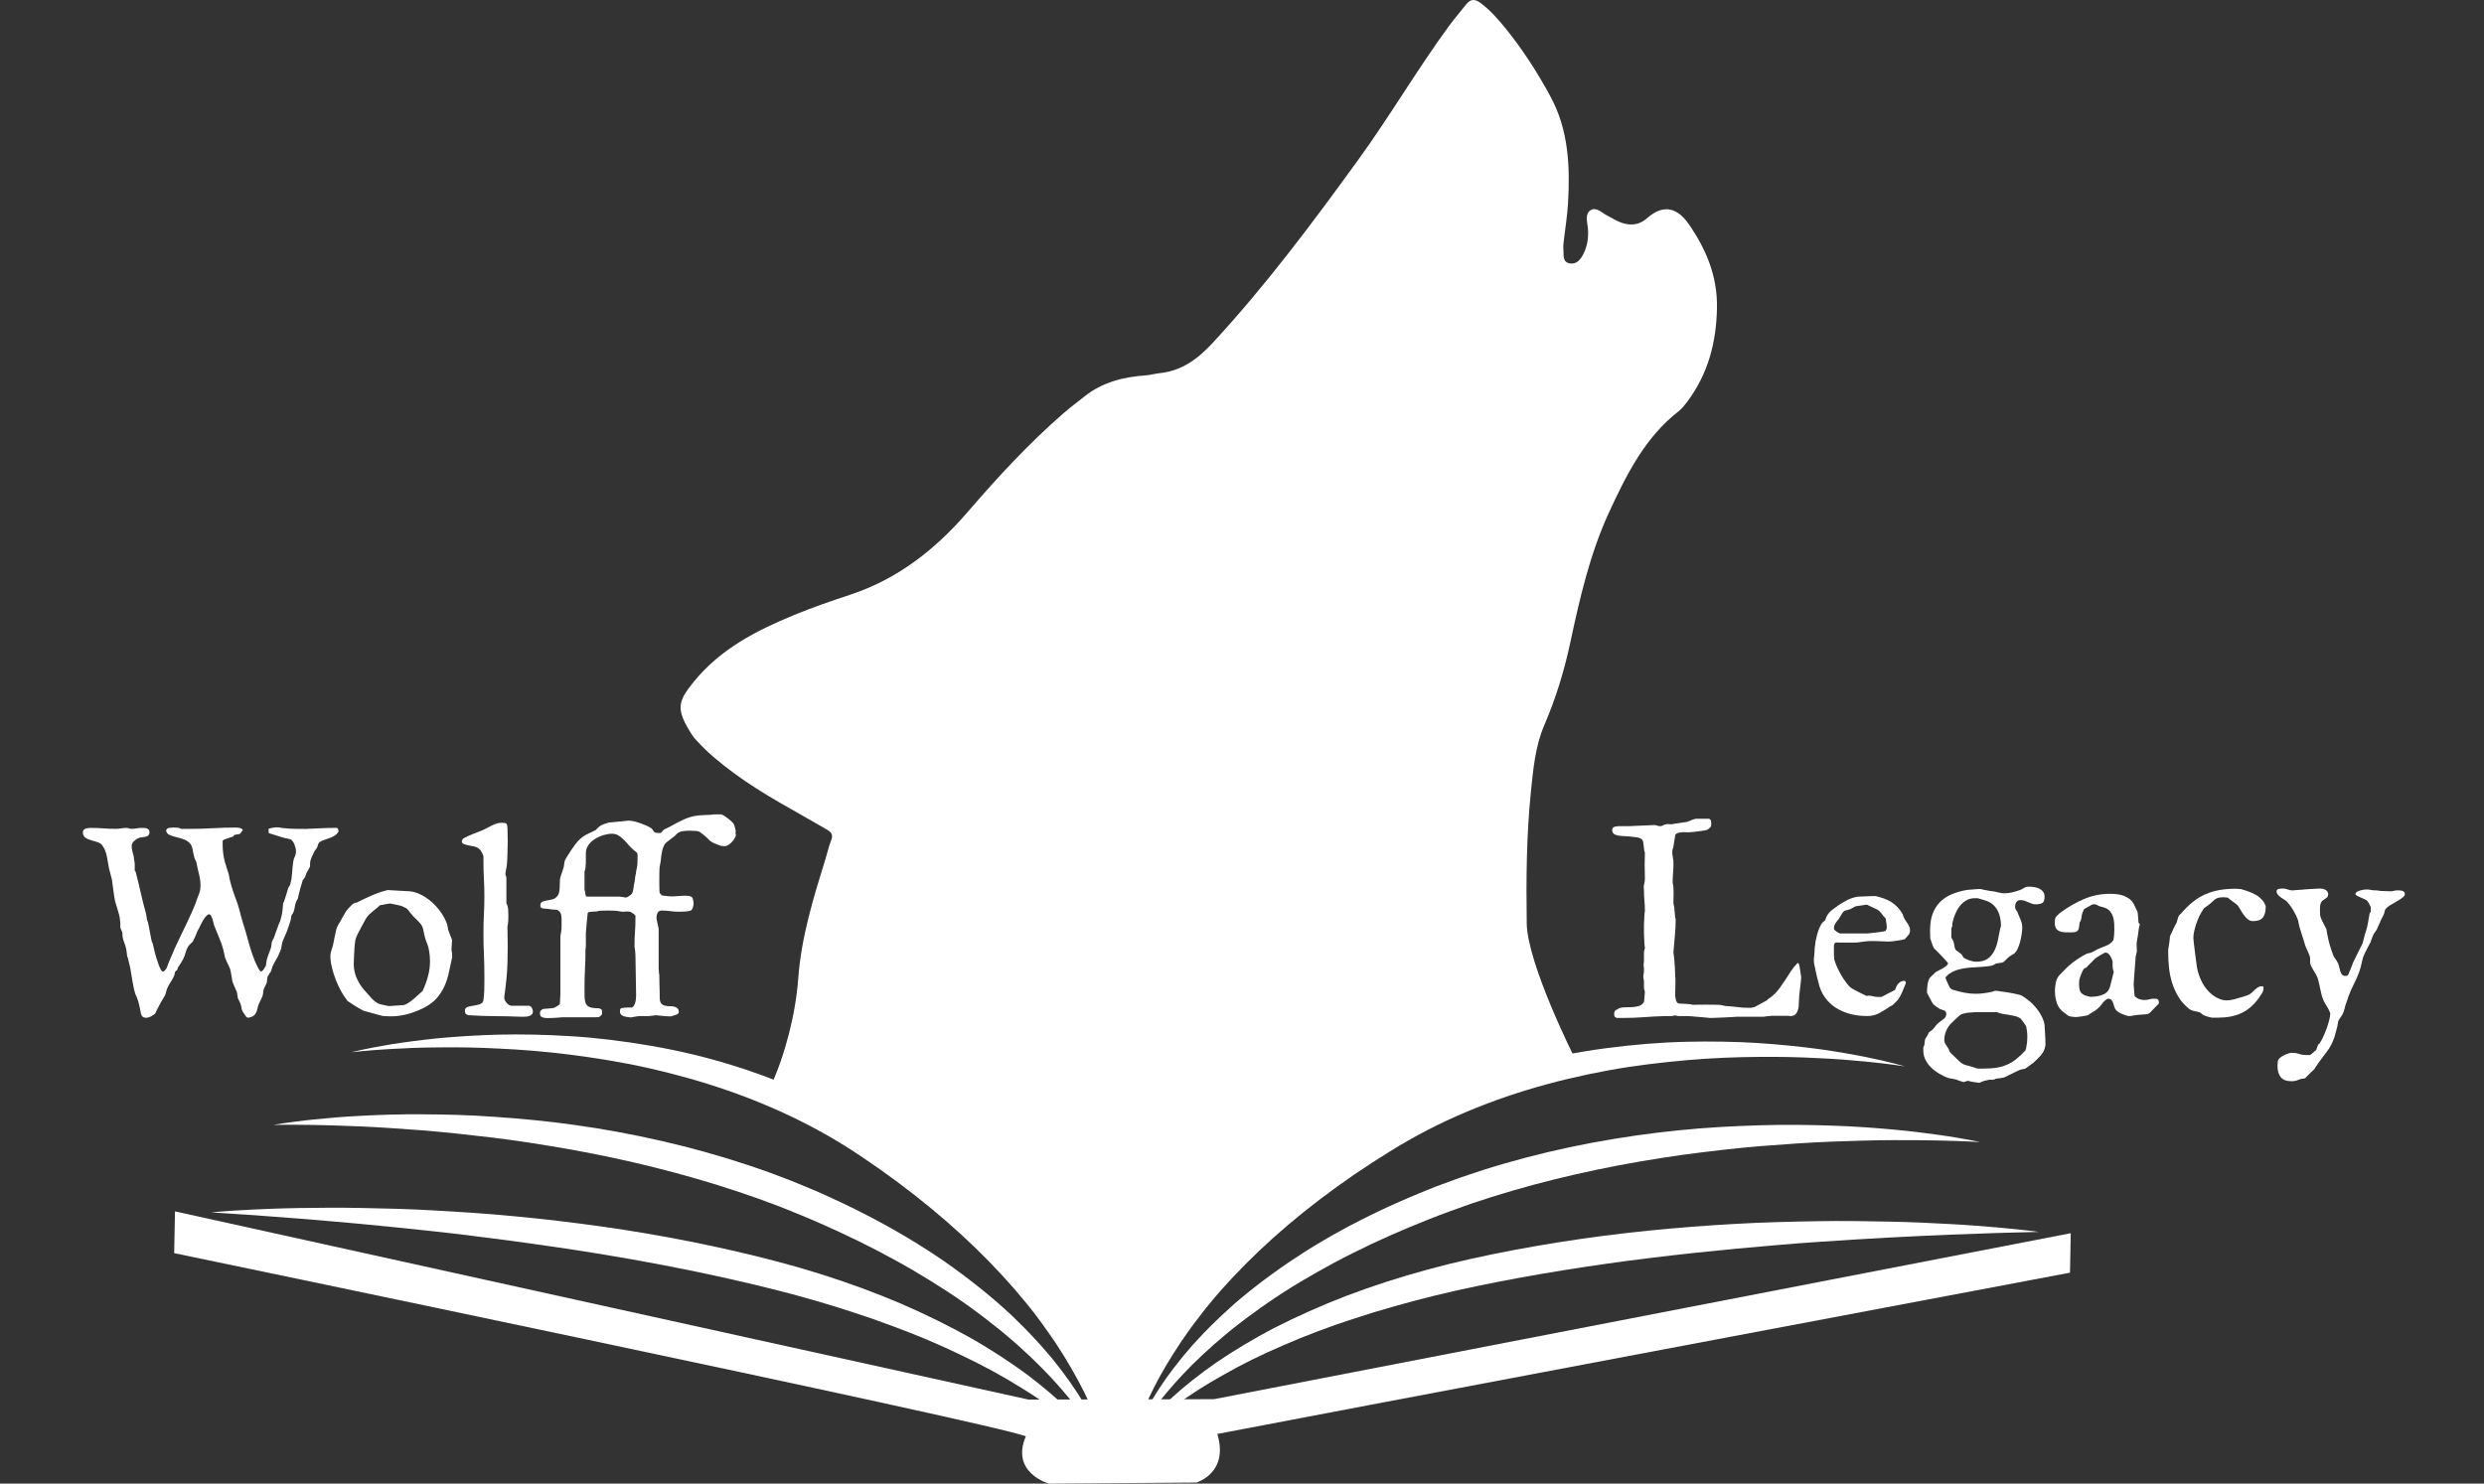
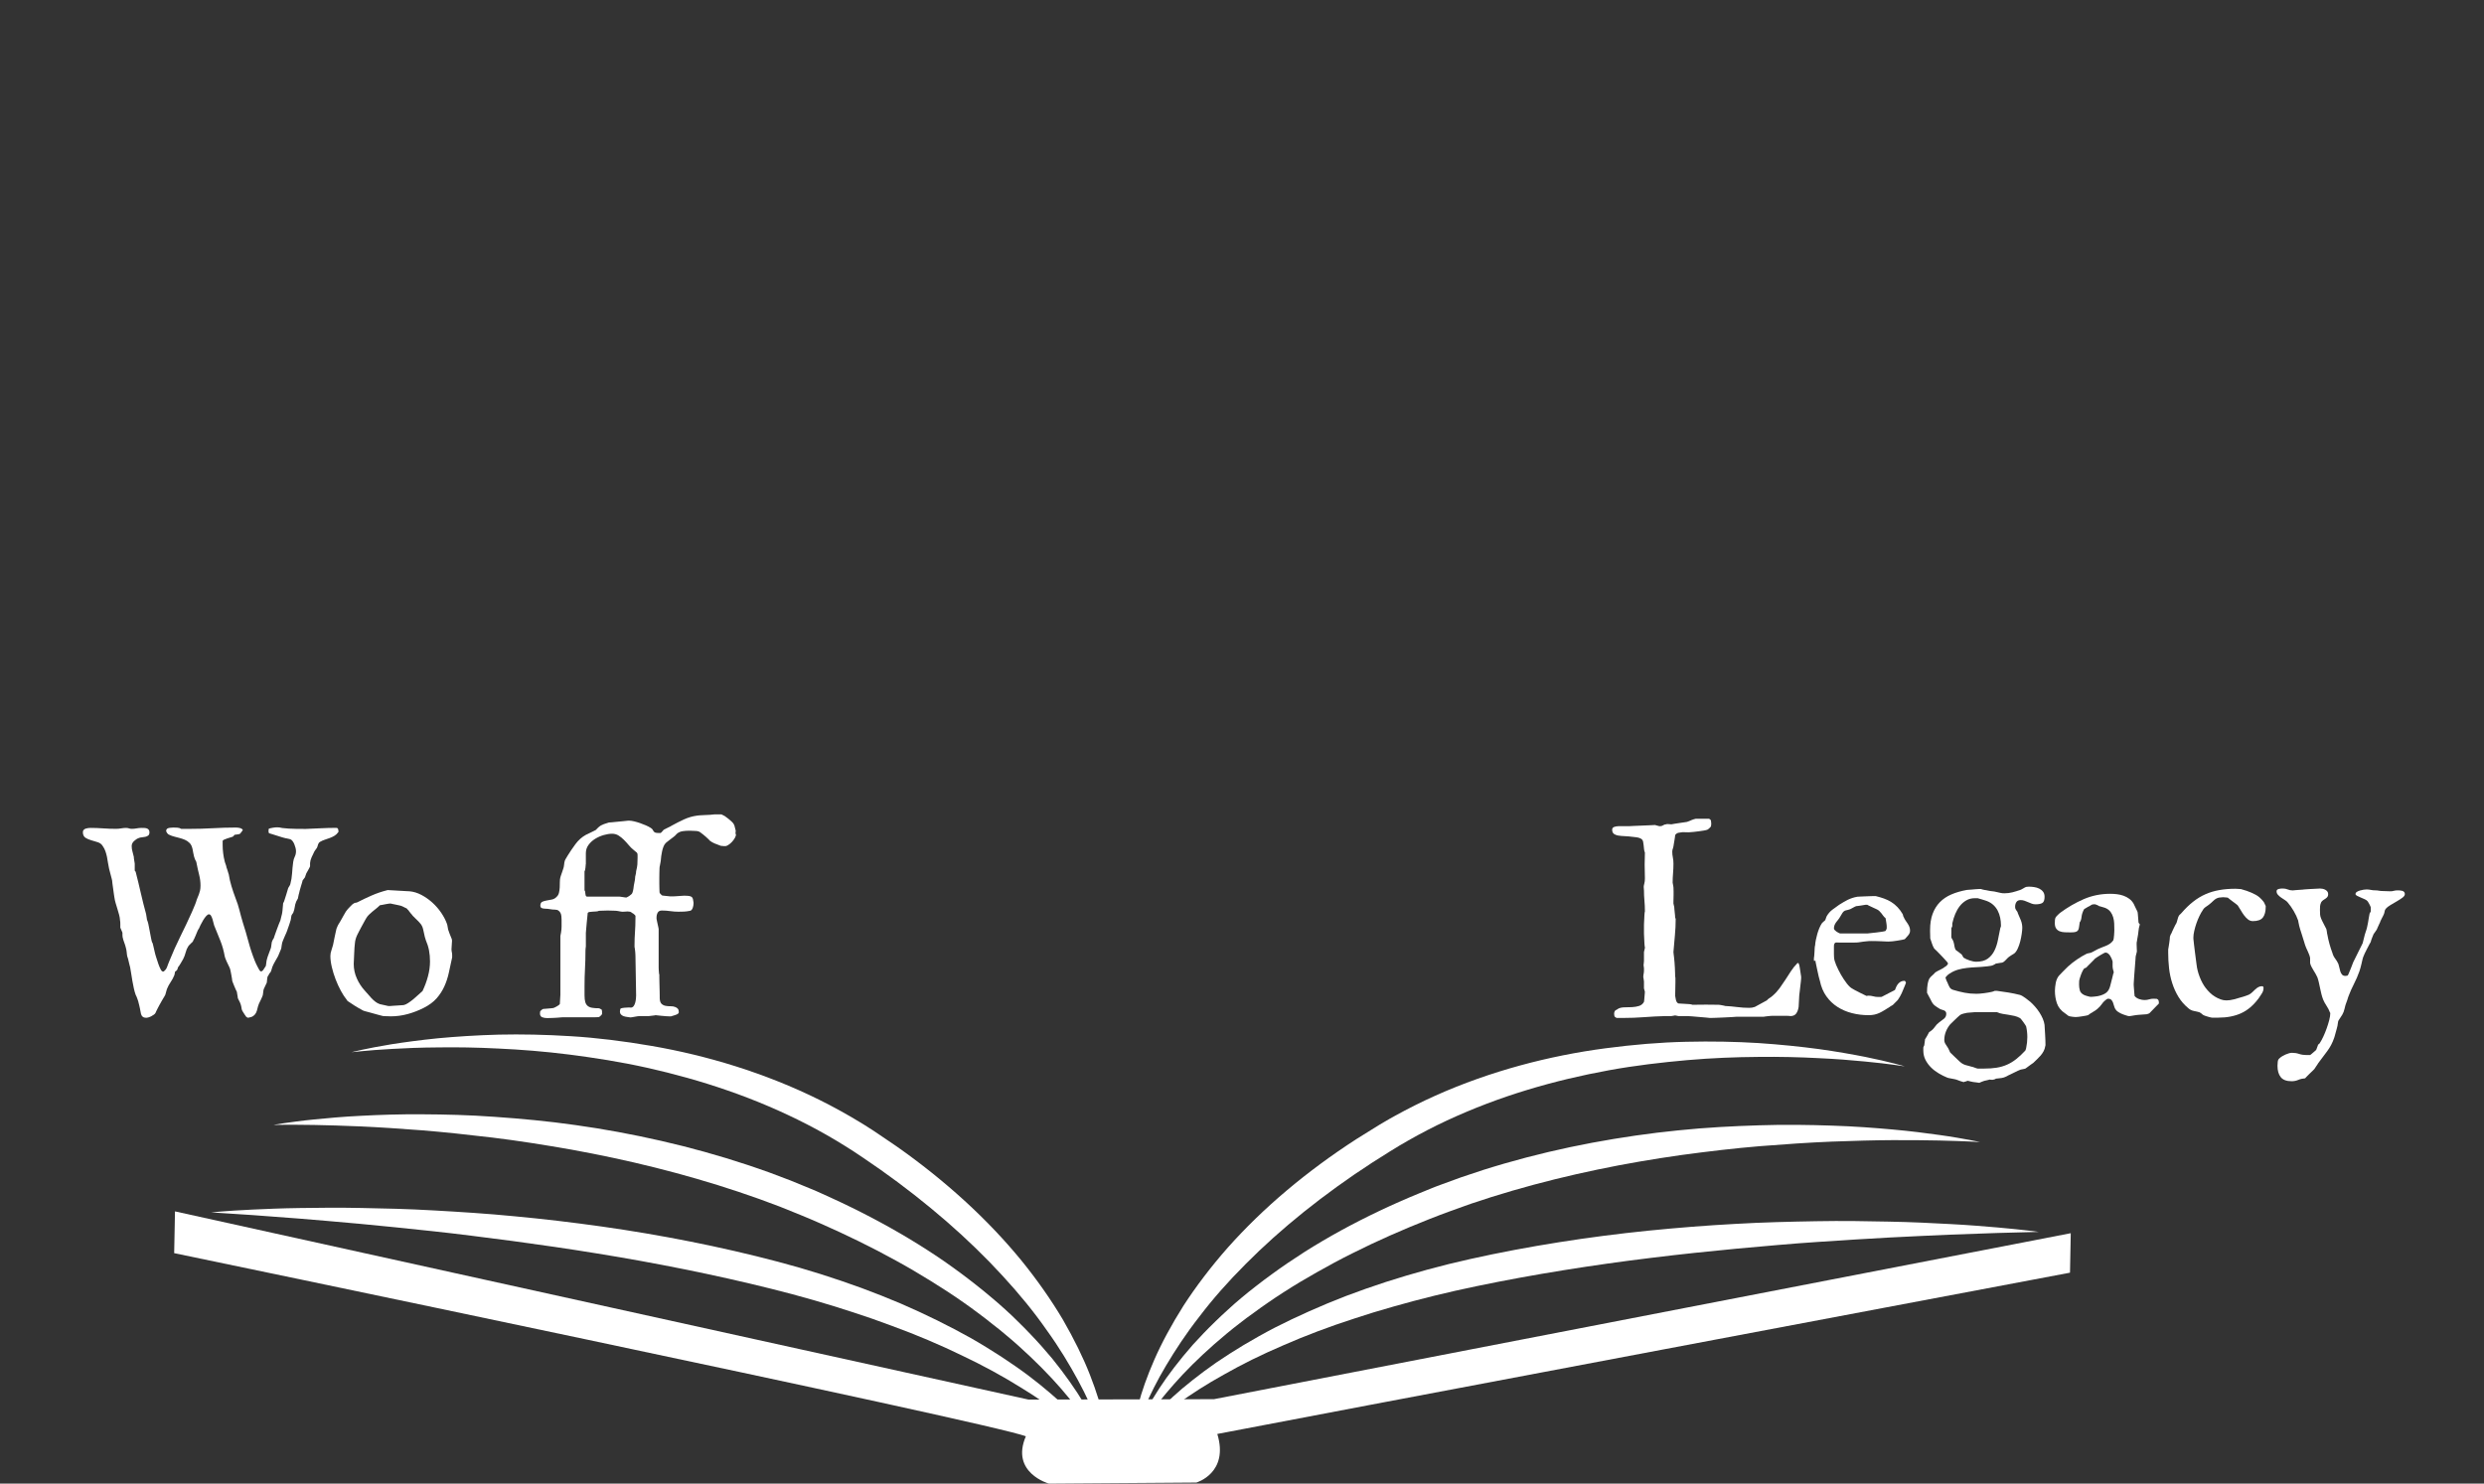
<svg xmlns="http://www.w3.org/2000/svg" version="1.1" id="Layer_1" x="0px" y="0px" width="612px" height="365.638px" viewBox="0 124.295 612 365.638" enable-background="new 0 124.295 612 365.638" xml:space="preserve">
  <rect x="0" y="124.295" width="612" height="365.638" fill="#333333" stroke="none" />
  <g>
-     <path fill="#FFFFFF" d="M387.678,384.438c0,0-11.392-22.742-11.528-32.582c-0.153-10.808-0.073-21.613,1.022-32.383   c0.574-5.606,1.074-11.287,3.323-16.501c2.813-6.53,4.879-13.291,6.365-20.221c2.359-11.023,4.854-21.981,9.604-32.256   c4.299-9.301,8.838-18.414,17.12-24.859c0.802-0.623,1.465-1.467,2.085-2.292c5.12-6.839,7.208-14.577,7.354-23.177   c0.137-7.832-2.672-14.417-6.873-20.527c-2.785-4.053-6.189-5.256-10.36-1.564c-2.136,1.891-4.589,1.924-7.089,0.785   c-0.93-0.424-1.793-0.994-2.715-1.442c-1.317-0.642-2.666-2.2-4.068-1.341c-1.534,0.938-0.826,2.918-0.699,4.469   c0.186,2.209-0.092,4.312-1.08,6.285c-0.72,1.436-1.747,2.725-3.473,2.363c-1.802-0.376-1.347-2.154-1.483-3.459   c-0.077-0.75,0.036-1.531,0.121-2.291c0.343-3.046,0.856-6.08,1.027-9.134c0.51-9.05,0.132-17.956-4.31-26.186   c-3.234-5.999-6.908-11.681-11.181-16.952c-1.825-2.252-3.75-4.419-6.089-6.163c-1.328-0.992-2.439-1.021-3.518,0.362   c-1.357,1.746-2.827,3.402-4.135,5.186c-7.854,10.711-14.571,22.229-22.364,32.988c-11.329,15.643-22.867,31.103-35.974,45.275   c-3.627,3.922-7.629,6.9-13.049,7.438c-1.149,0.113-2.277,0.47-3.426,0.55c-5.47,0.376-10.63,1.653-15.063,5.169   c-1.725,1.367-3.493,2.681-5.154,4.125c-8.546,7.434-16.238,15.76-23.633,24.344c-8.013,9.303-17.271,16.543-28.916,20.398   c-4.658,1.543-9.313,3.141-13.851,5.01c-9.29,3.826-18.152,8.354-24.753,16.479c-4.062,4.998-4.419,6.778-0.367,13.151   c0.296,0.463,0.688,0.865,1.056,1.275c2.773,3.104,5.984,5.687,9.307,8.14c7.199,5.313,15.153,9.338,22.82,13.851   c1.13,0.665,1.586,1.288,1.05,2.632c-0.564,1.409-0.888,2.919-1.338,4.378c-3.002,9.692-6.025,19.437-6.767,29.606   c-0.634,8.728-3.188,18.742-6.749,26.546c0,0,35.989,17.274,58.309,43.785c22.428,26.638,21.09,35.579,21.09,35.579   s9.135,8.755,11.368,1.104c7.214-24.713,27.482-42.688,48.047-56.495C358.668,395.795,387.678,384.438,387.678,384.438z" />
    <path fill="#FFFFFF" d="M42.913,433.13c0,0,201.768,41.873,209.832,45.14c-3.863,9.016,5.694,11.663,5.694,11.663l36.32-0.268   c0,0,8.091-2.322,5.158-11.972c11.588-2.292,210.081-39.747,210.081-39.747l0.188-9.729L299.1,469.121l-45.687,0.104l-210.3-46.386   L42.913,433.13z" />
    <path fill="#FFFFFF" d="M273.329,484.274c0,0-0.542-0.753-1.696-2.036c-1.147-1.286-2.925-3.086-5.323-5.208   c-2.406-2.114-5.446-4.535-9.095-7.072c-1.823-1.271-3.804-2.563-5.934-3.85c-2.106-1.323-4.379-2.624-6.766-3.942   c-1.208-0.634-2.441-1.281-3.698-1.94c-1.274-0.626-2.571-1.263-3.892-1.909c-2.646-1.279-5.41-2.55-8.291-3.763   c-2.877-1.22-5.865-2.396-8.947-3.523c-3.069-1.16-6.239-2.264-9.483-3.315c-6.482-2.129-13.265-4.088-20.229-5.814   c-7.013-1.752-14.106-3.33-21.288-4.782c-7.175-1.442-14.382-2.75-21.506-3.897c-7.12-1.165-14.154-2.174-20.974-3.095   c-6.824-0.882-13.426-1.754-19.708-2.417c-6.281-0.65-12.225-1.3-17.723-1.795c-5.497-0.48-10.541-0.951-15.019-1.299   c-4.481-0.336-8.389-0.629-11.605-0.87c-6.45-0.421-10.136-0.662-10.136-0.662s0.922-0.079,2.649-0.228   c1.729-0.117,4.267-0.321,7.5-0.462c3.233-0.145,7.163-0.326,11.672-0.383c4.508-0.067,9.6-0.13,15.15-0.013   c5.551,0.102,11.57,0.235,17.926,0.605c6.355,0.362,13.063,0.771,19.982,1.452c6.922,0.646,14.062,1.488,21.299,2.505   c7.237,1.022,14.565,2.259,21.857,3.71c7.284,1.444,14.586,3.115,21.639,4.982c7.105,1.867,14.009,4.073,20.594,6.475   c3.286,1.22,6.494,2.483,9.601,3.808c3.102,1.332,6.099,2.728,8.983,4.148c2.887,1.417,5.652,2.888,8.296,4.359   c2.633,1.497,5.117,3.045,7.477,4.565c2.343,1.552,4.562,3.07,6.612,4.603c2.044,1.54,3.931,3.069,5.658,4.556   c3.479,2.946,6.262,5.795,8.42,8.242c2.178,2.434,3.665,4.529,4.633,5.977C272.93,483.435,273.329,484.274,273.329,484.274z" />
    <path fill="#FFFFFF" d="M273.329,484.274c0,0-0.343-0.854-1.124-2.382c-0.778-1.524-2.047-3.694-3.805-6.345   c-1.773-2.64-4.119-5.707-6.995-9.044c-2.896-3.322-6.382-6.87-10.406-10.479c-1.012-0.897-2.039-1.815-3.132-2.702   c-0.54-0.45-1.086-0.903-1.636-1.361c-0.563-0.441-1.132-0.887-1.706-1.336c-1.125-0.924-2.307-1.816-3.511-2.716   c-1.188-0.92-2.446-1.789-3.707-2.686c-2.531-1.778-5.193-3.521-7.963-5.221c-2.76-1.714-5.618-3.404-8.583-5.022   c-5.909-3.271-12.193-6.337-18.695-9.198c-1.623-0.688-3.286-1.456-4.892-2.08c-1.681-0.679-3.366-1.359-5.056-2.041   c-1.669-0.62-3.341-1.241-5.015-1.863l-5.107-1.767c-6.843-2.289-13.792-4.285-20.699-6.016   c-6.907-1.729-13.778-3.172-20.468-4.389c-6.695-1.177-13.199-2.21-19.402-2.963c-6.204-0.739-12.088-1.374-17.537-1.809   c-5.449-0.413-10.457-0.755-14.905-0.949c-4.446-0.178-8.332-0.318-11.534-0.362c-3.201-0.035-5.724-0.072-7.441-0.048   c-1.721,0.021-2.639,0.032-2.639,0.032s0.902-0.175,2.607-0.426c1.706-0.236,4.211-0.605,7.414-0.92   c3.202-0.318,7.1-0.684,11.582-0.899c4.482-0.231,9.55-0.416,15.08-0.369c5.531,0.027,11.531,0.165,17.863,0.626   c6.332,0.446,13.013,1.044,19.884,2.031c6.875,0.956,13.942,2.258,21.063,3.881c7.12,1.626,14.287,3.608,21.346,5.952   c1.762,0.602,3.521,1.185,5.275,1.824c1.753,0.662,3.504,1.324,5.252,1.985c1.69,0.693,3.378,1.386,5.06,2.076   c1.772,0.712,3.378,1.505,5.065,2.25c6.657,3.041,13.051,6.397,19.043,9.987c2.991,1.803,5.885,3.655,8.655,5.563   c2.761,1.923,5.409,3.88,7.92,5.87c1.252,1.001,2.496,1.973,3.672,2.995c1.192,1.002,2.359,1.994,3.469,3.017   c0.555,0.513,1.104,1.02,1.648,1.521c0.53,0.519,1.056,1.03,1.576,1.54c1.052,1.004,2.039,2.037,3.007,3.045   c1.937,2.015,3.705,4.028,5.342,5.978c1.596,1.986,3.065,3.9,4.366,5.759c2.624,3.695,4.611,7.116,6.07,10.014   c1.473,2.891,2.384,5.271,2.954,6.901C273.144,483.371,273.329,484.274,273.329,484.274z" />
    <path fill="#FFFFFF" d="M86.619,383.609c0,0,3.533-0.93,9.851-1.959c3.16-0.496,7.013-1.028,11.454-1.475   c4.443-0.412,9.475-0.75,14.98-0.896c5.505-0.12,11.48-0.01,17.797,0.39c6.318,0.388,12.961,1.207,19.79,2.386   c6.831,1.174,13.828,2.842,20.801,5.043c6.969,2.207,13.917,4.942,20.601,8.262c3.342,1.658,6.614,3.466,9.801,5.393   c0.803,0.47,1.585,0.974,2.367,1.475l1.174,0.75l1.167,0.786c1.496,1.017,2.988,2.027,4.474,3.035   c6.042,4.24,11.609,8.712,16.767,13.419c5.144,4.694,9.793,9.6,13.853,14.537c4.04,4.958,7.502,9.936,10.354,14.729   c2.789,4.833,5.042,9.43,6.688,13.64c1.648,4.209,2.793,7.979,3.482,11.14c0.724,3.149,1.063,5.664,1.198,7.382   c0.152,1.719,0.112,2.637,0.112,2.637s-0.167-0.902-0.603-2.548c-0.443-1.646-1.196-4.026-2.337-6.972   c-1.17-2.933-2.688-6.443-4.786-10.283c-2.084-3.84-4.605-8.068-7.746-12.409c-3.058-4.395-6.729-8.896-10.883-13.396   c-4.138-4.517-8.78-9.021-13.828-13.41c-5.039-4.372-10.535-8.688-16.217-12.7c-1.473-1.015-2.951-2.031-4.435-3.055   c-1.412-0.987-2.926-1.933-4.414-2.868c-2.995-1.867-6.079-3.626-9.238-5.248c-6.316-3.247-12.885-6.031-19.523-8.33   c-6.636-2.31-13.331-4.152-19.894-5.619c-6.565-1.469-13.012-2.459-19.152-3.252c-6.143-0.779-11.996-1.23-17.412-1.481   c-5.417-0.283-10.399-0.347-14.816-0.285c-4.42,0.029-8.277,0.183-11.451,0.374c-3.176,0.176-5.671,0.377-7.369,0.546   C87.524,383.494,86.619,383.609,86.619,383.609z" />
    <path fill="#FFFFFF" d="M278.775,480.355c0,0,0.433-0.823,1.453-2.235c1.023-1.406,2.592-3.443,4.863-5.788   c2.253-2.361,5.146-5.099,8.737-7.906c1.785-1.417,3.729-2.871,5.833-4.329c2.109-1.447,4.387-2.882,6.788-4.34   c2.417-1.427,4.96-2.876,7.647-4.269c2.699-1.369,5.521-2.729,8.461-4.03c2.938-1.309,5.987-2.585,9.141-3.795   c3.155-1.199,6.411-2.338,9.743-3.426c6.674-2.144,13.656-4.075,20.832-5.662c7.119-1.588,14.48-2.972,21.815-4.128   c7.343-1.166,14.715-2.111,21.986-2.851c7.271-0.729,14.438-1.296,21.381-1.667c6.94-0.406,13.659-0.554,20.024-0.666   c6.363-0.122,12.385-0.02,17.936,0.099c5.551,0.102,10.636,0.359,15.139,0.605c4.503,0.231,8.422,0.569,11.647,0.84   c3.225,0.269,5.753,0.57,7.476,0.758c1.723,0.215,2.641,0.328,2.641,0.328s-3.692,0.098-10.153,0.267   c-3.225,0.114-7.14,0.254-11.631,0.413c-4.488,0.172-9.546,0.442-15.061,0.708c-5.513,0.277-11.477,0.693-17.777,1.099   c-6.304,0.415-12.937,1.027-19.787,1.643c-6.853,0.65-13.919,1.384-21.08,2.269c-7.162,0.867-14.416,1.892-21.642,3.051   c-7.233,1.168-14.386,2.468-21.459,3.941c-7.027,1.454-13.884,3.146-20.442,5.019c-3.283,0.925-6.494,1.901-9.606,2.94   c-3.123,1.007-6.154,2.063-9.077,3.172c-2.928,1.099-5.736,2.258-8.434,3.433c-1.345,0.598-2.666,1.184-3.964,1.759   c-1.281,0.607-2.539,1.207-3.771,1.793c-2.438,1.224-4.758,2.435-6.917,3.675c-2.18,1.204-4.209,2.417-6.08,3.611   c-3.745,2.394-6.878,4.691-9.365,6.712c-2.48,2.024-4.326,3.755-5.524,4.993C279.347,479.625,278.775,480.355,278.775,480.355z" />
    <path fill="#FFFFFF" d="M278.775,480.355c0,0,0.222-0.896,0.843-2.513c0.633-1.605,1.638-3.951,3.222-6.78   c1.572-2.838,3.692-6.178,6.46-9.769c1.372-1.805,2.916-3.66,4.589-5.582c1.712-1.883,3.558-3.825,5.572-5.763   c1.007-0.969,2.033-1.963,3.124-2.925c0.54-0.487,1.085-0.979,1.635-1.479c0.564-0.479,1.133-0.964,1.707-1.453   c1.149-0.978,2.354-1.924,3.584-2.878c1.216-0.976,2.497-1.896,3.787-2.849c2.587-1.893,5.313-3.742,8.146-5.554   c2.843-1.8,5.808-3.537,8.865-5.223c6.128-3.351,12.649-6.454,19.42-9.229c1.718-0.681,3.353-1.408,5.149-2.051   c1.708-0.624,3.422-1.249,5.138-1.876c1.772-0.593,3.551-1.186,5.326-1.777c1.777-0.572,3.561-1.085,5.343-1.617   c7.146-2.063,14.386-3.764,21.563-5.109c7.18-1.342,14.293-2.363,21.199-3.051c6.902-0.717,13.604-1.051,19.946-1.249   c6.347-0.212,12.349-0.112,17.874,0.075c5.528,0.171,10.584,0.554,15.056,0.961c4.471,0.395,8.351,0.91,11.538,1.355   c3.188,0.438,5.677,0.903,7.372,1.21c1.691,0.316,2.589,0.524,2.589,0.524s-0.916-0.047-2.637-0.136   c-1.717-0.092-4.236-0.153-7.438-0.244c-3.201-0.082-7.089-0.093-11.54-0.091c-4.451,0.021-9.469,0.164-14.93,0.364   c-5.465,0.22-11.367,0.623-17.597,1.116c-6.228,0.511-12.767,1.285-19.504,2.198c-6.73,0.954-13.653,2.124-20.624,3.582   c-6.97,1.456-13.991,3.179-20.919,5.196l-5.173,1.563c-1.697,0.557-3.393,1.11-5.084,1.665c-1.715,0.614-3.426,1.229-5.132,1.842   c-1.629,0.562-3.32,1.266-4.969,1.887c-6.609,2.604-13.012,5.421-19.043,8.458c-3.025,1.502-5.948,3.079-8.773,4.683   c-2.834,1.591-5.563,3.227-8.161,4.903c-1.296,0.845-2.587,1.664-3.81,2.536c-1.239,0.852-2.455,1.697-3.615,2.576   c-0.591,0.426-1.177,0.849-1.758,1.268c-0.567,0.438-1.13,0.868-1.688,1.296c-1.127,0.845-2.19,1.722-3.236,2.578   c-4.163,3.449-7.785,6.857-10.81,10.063c-3.005,3.222-5.47,6.192-7.345,8.763c-1.86,2.577-3.213,4.696-4.052,6.189   C279.151,479.515,278.775,480.355,278.775,480.355z" />
    <path fill="#FFFFFF" d="M469.292,387.1c0,0-0.899-0.148-2.593-0.375c-1.69-0.234-4.176-0.535-7.342-0.834   c-3.164-0.316-7.015-0.621-11.43-0.824c-4.411-0.232-9.393-0.366-14.813-0.297c-5.422,0.039-11.288,0.258-17.458,0.797   c-6.166,0.553-12.646,1.287-19.266,2.498c-6.614,1.207-13.378,2.787-20.1,4.834c-6.723,2.037-13.396,4.563-19.835,7.561   c-3.221,1.496-6.371,3.133-9.438,4.881c-1.521,0.876-3.07,1.762-4.521,2.692c-1.521,0.963-3.039,1.922-4.551,2.878   c-5.835,3.784-11.496,7.883-16.702,12.054c-5.218,4.188-10.033,8.506-14.345,12.856c-4.329,4.334-8.172,8.688-11.4,12.957   c-3.309,4.215-5.995,8.343-8.227,12.098c-2.248,3.752-3.902,7.203-5.187,10.087c-1.255,2.896-2.101,5.247-2.608,6.873   c-0.5,1.628-0.702,2.521-0.702,2.521s-0.004-0.919,0.216-2.628c0.202-1.712,0.64-4.211,1.486-7.329   c0.813-3.13,2.104-6.854,3.917-10.992c1.811-4.145,4.242-8.647,7.219-13.367c3.038-4.677,6.692-9.514,10.924-14.311   c4.251-4.773,9.089-9.491,14.413-13.98c5.338-4.499,11.076-8.749,17.278-12.749c1.524-0.949,3.057-1.901,4.592-2.856l1.194-0.738   l1.202-0.703c0.802-0.472,1.604-0.942,2.424-1.381c3.262-1.802,6.603-3.479,10.007-5.002c6.809-3.056,13.856-5.518,20.906-7.447   c7.056-1.926,14.111-3.317,20.983-4.223c6.869-0.91,13.539-1.468,19.868-1.606c6.327-0.149,12.302-0.026,17.798,0.312   c5.495,0.363,10.51,0.896,14.934,1.484c4.421,0.619,8.249,1.303,11.389,1.922C465.798,386.031,469.292,387.1,469.292,387.1z" />
  </g>
  <g>
    <path fill="#FFFFFF" d="M20.418,329.379c0-0.24,0.07-0.431,0.212-0.572c0.142-0.141,0.311-0.244,0.507-0.311   c0.196-0.066,0.402-0.107,0.621-0.131c0.217-0.021,0.392-0.032,0.522-0.032c1.046,0,2.097,0.038,3.153,0.114   c1.056,0.076,2.097,0.113,3.121,0.113c0.458,0,0.894-0.037,1.308-0.113c0.413-0.076,0.806-0.114,1.177-0.114   c0.282,0,0.527,0.038,0.735,0.114c0.206,0.076,0.43,0.113,0.67,0.113c0.436,0,0.844-0.037,1.225-0.113   c0.382-0.076,0.79-0.114,1.226-0.114c0.218,0,0.446,0.005,0.687,0.017c0.239,0.012,0.446,0.049,0.621,0.114   c0.174,0.063,0.321,0.175,0.441,0.326c0.119,0.153,0.18,0.358,0.18,0.621c0,0.37-0.099,0.632-0.294,0.784   c-0.196,0.152-0.431,0.262-0.703,0.326s-0.566,0.108-0.882,0.131c-0.316,0.021-0.584,0.088-0.801,0.195   c-0.371,0.131-0.747,0.377-1.128,0.734c-0.381,0.359-0.571,0.77-0.571,1.227c0,0.479,0.064,0.933,0.195,1.355   c0.131,0.424,0.24,0.854,0.327,1.291c0,0.107,0.011,0.251,0.032,0.425c0.021,0.175,0.05,0.354,0.082,0.539   c0.033,0.187,0.06,0.351,0.082,0.49c0.021,0.143,0.032,0.224,0.032,0.243v1.636c0,0.063,0.033,0.131,0.099,0.194   c0.043,0.065,0.087,0.121,0.13,0.164c0.458,1.787,0.883,3.541,1.275,5.263c0.392,1.722,0.827,3.452,1.307,5.194   c0,0.045,0.011,0.127,0.033,0.246c0.021,0.119,0.043,0.25,0.065,0.394c0.021,0.142,0.043,0.276,0.065,0.407   c0.021,0.131,0.032,0.219,0.032,0.263c0,0.021,0.021,0.081,0.065,0.18c0.043,0.099,0.082,0.201,0.114,0.312   c0.032,0.111,0.065,0.219,0.098,0.326c0.033,0.108,0.05,0.176,0.05,0.195c0.021,0.09,0.07,0.327,0.146,0.721   c0.076,0.393,0.158,0.815,0.245,1.272c0.087,0.458,0.169,0.89,0.245,1.291s0.125,0.647,0.147,0.733   c0,0.045,0.032,0.177,0.098,0.395c0.066,0.219,0.131,0.35,0.196,0.393c0.021,0.064,0.065,0.239,0.131,0.522   c0.066,0.283,0.136,0.588,0.212,0.915c0.076,0.327,0.147,0.632,0.213,0.915s0.108,0.457,0.131,0.521   c0.065,0.176,0.163,0.485,0.294,0.934c0.131,0.445,0.283,0.908,0.457,1.389c0.175,0.479,0.354,0.899,0.54,1.26   c0.185,0.358,0.375,0.539,0.571,0.539h0.164c0.217-0.175,0.392-0.35,0.522-0.522c0.131-0.175,0.233-0.364,0.311-0.571   c0.076-0.207,0.157-0.43,0.245-0.67c0.087-0.238,0.196-0.512,0.326-0.816c0.851-2.113,1.754-4.135,2.713-6.063   s1.885-3.885,2.778-5.865c0.043-0.087,0.114-0.251,0.212-0.488c0.098-0.24,0.207-0.496,0.327-0.771   c0.119-0.271,0.229-0.533,0.326-0.784c0.099-0.25,0.169-0.439,0.213-0.57c0.108-0.394,0.229-0.736,0.359-1.029   c0.13-0.295,0.25-0.588,0.359-0.883c0.108-0.293,0.201-0.604,0.278-0.933c0.075-0.325,0.114-0.729,0.114-1.209   c0-0.896-0.109-1.771-0.327-2.631c-0.218-0.858-0.425-1.781-0.621-2.763c0-0.021-0.017-0.113-0.049-0.276   c-0.032-0.164-0.071-0.289-0.114-0.376c-0.044-0.021-0.093-0.093-0.147-0.213c-0.055-0.119-0.109-0.257-0.163-0.408   c-0.055-0.15-0.104-0.294-0.147-0.425s-0.065-0.22-0.065-0.263c-0.064-0.217-0.119-0.469-0.163-0.752   c-0.044-0.281-0.098-0.575-0.163-0.883c-0.065-0.305-0.158-0.594-0.278-0.865c-0.12-0.271-0.277-0.495-0.474-0.67   c-0.327-0.325-0.691-0.578-1.095-0.752c-0.403-0.174-0.822-0.319-1.258-0.439c-0.437-0.12-0.878-0.234-1.324-0.346   c-0.446-0.106-0.877-0.26-1.291-0.457c-0.174-0.043-0.349-0.18-0.522-0.406c-0.175-0.229-0.262-0.432-0.262-0.604   c0-0.176,0.076-0.338,0.229-0.49c0.151-0.108,0.37-0.187,0.653-0.229c0.283-0.043,0.577-0.065,0.882-0.065   c0.306,0,0.638,0.014,0.997,0.033c0.359,0.021,0.681,0.12,0.964,0.295h2.026c1.982,0,3.916-0.055,5.801-0.164   c1.885-0.107,3.764-0.164,5.638-0.164c0.348,0,0.691,0.045,1.029,0.132c0.337,0.089,0.561,0.252,0.67,0.489   c-0.044,0.088-0.137,0.22-0.278,0.395c-0.141,0.175-0.245,0.305-0.31,0.393c-0.065,0.108-0.131,0.164-0.196,0.164   c-0.022,0.021-0.093,0.045-0.213,0.064s-0.256,0.043-0.408,0.063c-0.152,0.022-0.294,0.045-0.425,0.065   c-0.131,0.022-0.207,0.032-0.229,0.032c-0.044,0.064-0.088,0.121-0.131,0.164l-0.131,0.195c-0.131,0.088-0.338,0.17-0.621,0.244   c-0.283,0.076-0.566,0.163-0.85,0.264c-0.283,0.098-0.539,0.193-0.768,0.293c-0.229,0.099-0.365,0.201-0.409,0.312v1.144   c0,0.588,0.044,1.236,0.131,1.944c0.087,0.708,0.207,1.347,0.359,1.912c0,0.044,0.021,0.136,0.065,0.276   c0.044,0.144,0.099,0.295,0.163,0.459c0.065,0.162,0.12,0.326,0.164,0.49c0.043,0.162,0.065,0.275,0.065,0.342   c0.043,0.088,0.092,0.219,0.146,0.394c0.054,0.175,0.109,0.349,0.164,0.522c0.054,0.175,0.103,0.338,0.146,0.49   c0.043,0.15,0.076,0.25,0.099,0.293c0.151,0.979,0.375,1.957,0.67,2.926c0.294,0.97,0.637,1.978,1.029,3.021   c0.37,0.915,0.681,1.874,0.932,2.876c0.25,1.003,0.527,2.017,0.833,3.039c0.501,1.548,0.964,3.121,1.389,4.724   c0.425,1.602,0.953,3.196,1.585,4.787c0.065,0.176,0.164,0.397,0.294,0.67c0.131,0.271,0.262,0.533,0.393,0.783   c0.131,0.252,0.245,0.465,0.343,0.639c0.099,0.176,0.158,0.263,0.18,0.263c0.087,0.13,0.196,0.194,0.327,0.194   c0.108,0,0.229-0.064,0.359-0.194c0.021,0,0.065-0.044,0.131-0.132c0.066-0.086,0.136-0.189,0.213-0.311   c0.075-0.119,0.151-0.238,0.229-0.359c0.076-0.119,0.146-0.225,0.212-0.312c0.021-0.063,0.044-0.174,0.065-0.327   c0.021-0.15,0.044-0.314,0.065-0.488s0.044-0.338,0.065-0.49s0.044-0.25,0.065-0.295c0.108-0.436,0.256-0.887,0.441-1.355   c0.185-0.468,0.364-0.951,0.539-1.453c0.021-0.021,0.043-0.104,0.065-0.246c0.021-0.142,0.043-0.293,0.065-0.457   c0.021-0.164,0.043-0.314,0.065-0.457c0.021-0.143,0.032-0.224,0.032-0.246c0-0.043,0.021-0.118,0.065-0.229   c0.044-0.107,0.093-0.225,0.147-0.343c0.054-0.12,0.108-0.224,0.163-0.312c0.054-0.088,0.093-0.132,0.114-0.132   c0.044-0.151,0.136-0.431,0.278-0.834c0.141-0.401,0.299-0.844,0.474-1.321c0.174-0.479,0.343-0.934,0.507-1.356   c0.163-0.425,0.288-0.724,0.375-0.897c0.021-0.064,0.055-0.197,0.099-0.394c0.043-0.194,0.092-0.396,0.146-0.604   c0.055-0.205,0.104-0.396,0.147-0.569c0.043-0.177,0.065-0.296,0.065-0.359c0.021-0.087,0.043-0.245,0.065-0.475   c0.021-0.229,0.043-0.476,0.065-0.735c0.021-0.261,0.043-0.495,0.065-0.701c0.021-0.207,0.032-0.344,0.032-0.408   c0.021-0.064,0.055-0.131,0.099-0.195c0.086-0.131,0.13-0.219,0.13-0.262c0.021-0.088,0.087-0.289,0.196-0.604   c0.109-0.315,0.218-0.659,0.327-1.028c0.108-0.371,0.212-0.715,0.311-1.029c0.098-0.314,0.157-0.519,0.18-0.604   c0-0.021,0.027-0.076,0.081-0.164c0.055-0.087,0.115-0.185,0.181-0.294c0.064-0.106,0.125-0.212,0.18-0.312   c0.054-0.098,0.081-0.168,0.081-0.213c0.239-0.871,0.387-1.76,0.441-2.664c0.054-0.901,0.147-1.846,0.277-2.825   c0.065-0.479,0.196-0.914,0.393-1.308c0.197-0.394,0.294-0.84,0.294-1.341c0-0.239-0.038-0.512-0.114-0.817   c-0.076-0.305-0.175-0.604-0.294-0.896c-0.12-0.294-0.268-0.556-0.441-0.783c-0.175-0.229-0.359-0.377-0.556-0.441   c-0.044-0.021-0.12-0.043-0.229-0.064s-0.229-0.049-0.359-0.081c-0.131-0.032-0.257-0.062-0.376-0.081   c-0.12-0.021-0.191-0.033-0.212-0.033c-0.153-0.021-0.42-0.092-0.801-0.213c-0.382-0.119-0.779-0.244-1.193-0.375   c-0.414-0.132-0.812-0.257-1.192-0.377c-0.382-0.119-0.648-0.201-0.801-0.244c-0.109-0.043-0.169-0.137-0.18-0.276   c-0.012-0.144-0.017-0.257-0.017-0.345c0-0.043,0.005-0.114,0.017-0.213c0.011-0.098,0.016-0.18,0.016-0.244   c0.087-0.064,0.218-0.118,0.393-0.164c0.174-0.043,0.359-0.082,0.556-0.113c0.196-0.032,0.376-0.061,0.539-0.081   s0.289-0.033,0.376-0.033c0.305,0,0.55,0.007,0.735,0.019s0.43,0.061,0.735,0.146c0.218,0.044,0.763,0.093,1.634,0.146   c0.871,0.056,2.255,0.082,4.15,0.082c1.242-0.045,2.473-0.099,3.693-0.164c1.22-0.063,2.494-0.098,3.823-0.098   c0.239,0,0.393,0.092,0.457,0.277c0.065,0.186,0.099,0.376,0.099,0.57v0.131c0,0.066-0.022,0.1-0.065,0.1   c-0.262,0.37-0.566,0.659-0.915,0.865c-0.349,0.208-0.725,0.389-1.128,0.54c-0.403,0.151-0.812,0.294-1.225,0.425   c-0.415,0.13-0.807,0.305-1.177,0.521c-0.153,0.088-0.268,0.19-0.344,0.312c-0.076,0.12-0.136,0.245-0.18,0.376   s-0.081,0.268-0.114,0.408c-0.032,0.143-0.081,0.268-0.146,0.376c-0.022,0.044-0.071,0.114-0.147,0.212   c-0.076,0.1-0.152,0.202-0.229,0.311c-0.077,0.109-0.147,0.213-0.213,0.313c-0.065,0.1-0.098,0.157-0.098,0.18   c-0.196,0.371-0.408,0.817-0.638,1.342c-0.229,0.521-0.354,1.002-0.376,1.438v0.783c-0.021,0.064-0.081,0.197-0.18,0.395   c-0.098,0.194-0.207,0.396-0.326,0.604c-0.12,0.207-0.234,0.408-0.344,0.604c-0.11,0.196-0.163,0.326-0.163,0.393   c0,0.021-0.044,0.144-0.131,0.359c-0.044,0.088-0.076,0.195-0.098,0.326c-0.044,0.044-0.137,0.169-0.278,0.376   c-0.141,0.207-0.245,0.343-0.311,0.408c0,0.065-0.044,0.233-0.13,0.507c-0.088,0.271-0.18,0.577-0.278,0.915   s-0.196,0.677-0.294,1.013c-0.098,0.338-0.158,0.594-0.18,0.771c-0.022,0.021-0.044,0.087-0.065,0.194   c-0.022,0.108-0.049,0.234-0.082,0.375c-0.032,0.145-0.06,0.278-0.081,0.41c-0.022,0.131-0.044,0.229-0.065,0.293   c-0.088,0.176-0.164,0.313-0.229,0.408c-0.064,0.1-0.119,0.196-0.163,0.295c-0.044,0.098-0.065,0.157-0.065,0.18   c-0.152,0.371-0.256,0.773-0.311,1.209c-0.055,0.438-0.18,0.904-0.376,1.406c-0.021,0.043-0.098,0.151-0.229,0.325   c-0.131,0.175-0.196,0.294-0.196,0.358c-0.021,0.045-0.044,0.138-0.065,0.279c-0.021,0.141-0.043,0.293-0.064,0.457   c-0.022,0.162-0.05,0.311-0.082,0.439c-0.033,0.131-0.061,0.207-0.082,0.229c-0.021,0.088-0.065,0.233-0.131,0.44   s-0.142,0.437-0.229,0.687c-0.087,0.252-0.169,0.479-0.245,0.688s-0.125,0.354-0.146,0.438c-0.022,0.109-0.099,0.308-0.229,0.591   c-0.13,0.282-0.267,0.588-0.408,0.913c-0.142,0.326-0.272,0.639-0.393,0.934c-0.119,0.294-0.19,0.482-0.212,0.571   c0,0.021-0.017,0.104-0.049,0.243c-0.033,0.144-0.061,0.296-0.082,0.459c-0.021,0.162-0.044,0.314-0.065,0.457   s-0.032,0.225-0.032,0.244c0,0.022-0.033,0.114-0.099,0.278c-0.065,0.163-0.142,0.349-0.229,0.556   c-0.087,0.207-0.175,0.414-0.262,0.621s-0.152,0.364-0.196,0.476c-0.021,0.043-0.098,0.18-0.229,0.407   c-0.131,0.229-0.277,0.484-0.441,0.769c-0.163,0.283-0.31,0.552-0.44,0.802c-0.131,0.25-0.208,0.42-0.229,0.508   c-0.021,0.021-0.055,0.098-0.098,0.229c-0.044,0.131-0.087,0.277-0.131,0.441c-0.044,0.162-0.087,0.311-0.131,0.439   s-0.076,0.207-0.098,0.229c0,0.043-0.044,0.119-0.131,0.229s-0.163,0.187-0.229,0.229c0,0.064-0.065,0.195-0.196,0.394   c-0.131,0.196-0.207,0.315-0.229,0.358c-0.022,0.021-0.044,0.109-0.065,0.263c-0.022,0.151-0.044,0.315-0.065,0.489   c-0.022,0.176-0.038,0.332-0.049,0.475c-0.012,0.143-0.017,0.225-0.017,0.245c-0.021,0.065-0.076,0.187-0.163,0.358   c-0.088,0.176-0.175,0.358-0.262,0.557s-0.169,0.371-0.245,0.521c-0.076,0.152-0.114,0.239-0.114,0.262   c-0.022,0.064-0.044,0.176-0.065,0.328c-0.022,0.15-0.044,0.32-0.065,0.506s-0.044,0.35-0.065,0.49   c-0.021,0.143-0.044,0.224-0.065,0.244c-0.021,0.064-0.076,0.195-0.163,0.393c-0.088,0.197-0.18,0.404-0.278,0.621   c-0.098,0.219-0.195,0.42-0.294,0.604c-0.098,0.188-0.158,0.313-0.18,0.377c-0.175,0.456-0.3,0.87-0.376,1.24   c-0.076,0.371-0.19,0.703-0.343,0.997c-0.153,0.294-0.371,0.545-0.653,0.752c-0.284,0.207-0.709,0.354-1.275,0.44   c-0.108,0-0.234-0.055-0.375-0.164c-0.143-0.108-0.213-0.187-0.213-0.229c-0.087-0.107-0.186-0.25-0.294-0.425   c-0.109-0.174-0.213-0.338-0.311-0.489c-0.098-0.152-0.18-0.289-0.245-0.408s-0.098-0.189-0.098-0.213   c-0.022-0.021-0.044-0.107-0.065-0.263c-0.022-0.149-0.049-0.313-0.082-0.489c-0.032-0.175-0.071-0.338-0.114-0.488   c-0.044-0.152-0.077-0.24-0.098-0.264c0-0.044-0.033-0.136-0.099-0.277c-0.065-0.142-0.136-0.287-0.212-0.439   c-0.077-0.152-0.153-0.3-0.229-0.441c-0.076-0.141-0.114-0.233-0.114-0.276s-0.011-0.142-0.032-0.295   c-0.022-0.151-0.049-0.314-0.082-0.489c-0.032-0.175-0.061-0.332-0.082-0.475c-0.021-0.143-0.032-0.225-0.032-0.246   c-0.044-0.063-0.126-0.232-0.245-0.506c-0.12-0.271-0.245-0.562-0.376-0.866c-0.131-0.306-0.245-0.589-0.343-0.851   c-0.099-0.261-0.158-0.425-0.18-0.49c0-0.086-0.022-0.267-0.065-0.539c-0.044-0.271-0.093-0.561-0.147-0.864   c-0.055-0.306-0.109-0.588-0.163-0.851c-0.055-0.262-0.093-0.437-0.114-0.521c-0.044-0.196-0.12-0.402-0.229-0.621   c-0.109-0.218-0.219-0.445-0.327-0.688c-0.109-0.239-0.218-0.469-0.327-0.687s-0.196-0.425-0.262-0.621   c-0.043-0.087-0.093-0.224-0.146-0.409c-0.055-0.185-0.082-0.287-0.082-0.31c-0.24-1.353-0.594-2.608-1.062-3.774   c-0.469-1.166-0.943-2.337-1.422-3.514c-0.087-0.174-0.169-0.43-0.245-0.77c-0.076-0.336-0.163-0.67-0.262-0.996   c-0.098-0.326-0.218-0.614-0.359-0.865c-0.142-0.25-0.321-0.377-0.539-0.377c-0.196,0-0.42,0.145-0.67,0.426   c-0.251,0.283-0.496,0.621-0.735,1.014c-0.24,0.394-0.458,0.791-0.653,1.192c-0.196,0.403-0.338,0.714-0.425,0.933   c-0.065,0.043-0.147,0.168-0.245,0.375c-0.099,0.207-0.196,0.437-0.295,0.687c-0.098,0.252-0.19,0.479-0.277,0.688   c-0.087,0.207-0.142,0.321-0.163,0.344c-0.044,0.151-0.137,0.35-0.278,0.588c-0.142,0.24-0.212,0.404-0.212,0.49   c-0.022,0-0.088,0.055-0.196,0.162c-0.109,0.109-0.229,0.229-0.359,0.359c-0.13,0.13-0.257,0.257-0.376,0.376   c-0.12,0.12-0.191,0.213-0.213,0.276c-0.283,0.438-0.495,0.938-0.637,1.505c-0.142,0.565-0.343,1.101-0.604,1.602   c-0.022,0.044-0.088,0.158-0.196,0.345c-0.109,0.186-0.229,0.393-0.359,0.619c-0.13,0.228-0.262,0.441-0.393,0.639   c-0.131,0.195-0.229,0.326-0.294,0.393c-0.044,0.044-0.082,0.146-0.114,0.311c-0.032,0.164-0.071,0.269-0.114,0.313   c0,0.044-0.071,0.131-0.213,0.262s-0.245,0.207-0.311,0.229c-0.021,0.043-0.054,0.207-0.098,0.489   c-0.044,0.283-0.087,0.445-0.131,0.49c-0.196,0.5-0.485,1.034-0.866,1.603c-0.381,0.565-0.67,1.1-0.865,1.601   c-0.022,0.045-0.055,0.139-0.099,0.278s-0.087,0.294-0.131,0.457c-0.044,0.164-0.087,0.321-0.131,0.476   c-0.043,0.151-0.076,0.262-0.098,0.325s-0.093,0.195-0.212,0.394c-0.12,0.195-0.245,0.402-0.376,0.621   c-0.131,0.219-0.251,0.426-0.359,0.619c-0.109,0.196-0.175,0.315-0.196,0.36c-0.044,0.063-0.131,0.218-0.262,0.457   c-0.131,0.239-0.267,0.496-0.408,0.769c-0.143,0.272-0.272,0.533-0.393,0.784c-0.12,0.25-0.19,0.408-0.212,0.476   c-0.065,0.131-0.196,0.267-0.393,0.406c-0.196,0.145-0.408,0.272-0.637,0.395c-0.229,0.119-0.458,0.211-0.687,0.275   c-0.229,0.065-0.42,0.1-0.572,0.1c-0.676,0-1.101-0.314-1.274-0.947c-0.021-0.064-0.055-0.229-0.098-0.49   c-0.044-0.262-0.099-0.55-0.164-0.865c-0.065-0.314-0.131-0.604-0.195-0.864c-0.065-0.263-0.109-0.427-0.131-0.49   c0-0.044-0.028-0.164-0.082-0.36c-0.055-0.193-0.126-0.406-0.212-0.637c-0.088-0.229-0.17-0.439-0.245-0.638   c-0.077-0.195-0.137-0.315-0.181-0.358c-0.174-0.479-0.326-1.019-0.457-1.617c-0.131-0.6-0.251-1.209-0.359-1.83   c-0.109-0.621-0.207-1.227-0.294-1.813c-0.088-0.589-0.175-1.11-0.262-1.567c-0.022-0.065-0.055-0.186-0.098-0.358   c-0.044-0.175-0.094-0.371-0.147-0.588c-0.055-0.22-0.104-0.427-0.147-0.621c-0.043-0.196-0.076-0.339-0.098-0.427   c0-0.021-0.038-0.142-0.114-0.358c-0.077-0.217-0.114-0.338-0.114-0.358c-0.022-0.064-0.044-0.195-0.065-0.394   c-0.022-0.195-0.044-0.396-0.065-0.604c-0.022-0.207-0.049-0.396-0.082-0.572c-0.032-0.174-0.06-0.293-0.081-0.357   c-0.109-0.479-0.257-0.958-0.441-1.438c-0.186-0.479-0.322-0.947-0.409-1.404c-0.021-0.088-0.032-0.256-0.032-0.508   c0-0.25,0-0.418,0-0.508c-0.021-0.043-0.055-0.125-0.098-0.244c-0.044-0.119-0.099-0.25-0.164-0.393   c-0.065-0.142-0.12-0.267-0.163-0.375c-0.044-0.107-0.076-0.187-0.098-0.229c0-0.021,0-0.121,0-0.296c0-0.174,0-0.364,0-0.571   s-0.006-0.396-0.017-0.571c-0.012-0.175-0.027-0.271-0.049-0.294c-0.022-0.479-0.099-0.958-0.229-1.438   c-0.13-0.479-0.272-0.965-0.425-1.454c-0.153-0.49-0.3-0.976-0.44-1.455c-0.143-0.479-0.245-0.957-0.311-1.438   c-0.022-0.086-0.061-0.338-0.114-0.752c-0.055-0.412-0.115-0.85-0.181-1.309c-0.064-0.457-0.125-0.887-0.18-1.289   c-0.055-0.402-0.081-0.659-0.081-0.77c0-0.043-0.033-0.187-0.099-0.426c-0.065-0.238-0.136-0.513-0.212-0.814   c-0.077-0.307-0.158-0.617-0.245-0.934c-0.088-0.314-0.152-0.572-0.196-0.769c-0.109-0.457-0.196-0.927-0.262-1.405   c-0.065-0.479-0.146-0.958-0.245-1.438c-0.098-0.479-0.229-0.953-0.392-1.422c-0.164-0.469-0.388-0.898-0.67-1.291   c-0.262-0.437-0.659-0.74-1.193-0.916c-0.534-0.174-1.073-0.336-1.617-0.488c-0.545-0.151-1.024-0.359-1.438-0.621   C20.624,330.457,20.418,330.011,20.418,329.379z" />
    <path fill="#FFFFFF" d="M81.399,359.902c0-0.459,0.081-0.916,0.245-1.373c0.163-0.457,0.299-0.903,0.408-1.34   c0.021-0.088,0.07-0.332,0.147-0.735c0.076-0.403,0.163-0.833,0.261-1.291c0.099-0.457,0.19-0.882,0.278-1.274   c0.087-0.393,0.142-0.632,0.163-0.719c0.044-0.131,0.099-0.262,0.164-0.393c0.043-0.108,0.092-0.223,0.146-0.344   c0.055-0.119,0.104-0.213,0.147-0.277c0.152-0.217,0.337-0.521,0.556-0.915c0.217-0.392,0.43-0.772,0.637-1.144   c0.207-0.371,0.393-0.691,0.556-0.966s0.267-0.419,0.311-0.44c0.021-0.064,0.108-0.18,0.262-0.342   c0.151-0.164,0.321-0.346,0.506-0.539c0.186-0.196,0.365-0.377,0.54-0.541c0.174-0.162,0.315-0.268,0.425-0.311   c0.043-0.064,0.168-0.12,0.375-0.164c0.207-0.043,0.332-0.064,0.376-0.064c0.654-0.325,1.274-0.631,1.863-0.914   c0.588-0.282,1.182-0.558,1.781-0.816c0.599-0.262,1.214-0.501,1.846-0.72c0.632-0.218,1.329-0.425,2.092-0.62h0.033h0.13   c0.37,0.021,0.85,0.049,1.438,0.081s1.16,0.065,1.716,0.099c0.556,0.032,1.034,0.061,1.438,0.081   c0.403,0.022,0.626,0.033,0.67,0.033c0.98,0.087,1.955,0.387,2.925,0.897c0.97,0.514,1.874,1.148,2.713,1.912   c0.838,0.764,1.568,1.605,2.189,2.531c0.621,0.928,1.084,1.825,1.389,2.696c0.021,0.021,0.049,0.112,0.082,0.276   c0.032,0.164,0.065,0.344,0.098,0.539c0.033,0.195,0.065,0.377,0.099,0.539c0.032,0.164,0.07,0.269,0.114,0.313   c0,0.044,0.037,0.169,0.114,0.376c0.076,0.207,0.163,0.43,0.262,0.67c0.098,0.239,0.185,0.457,0.261,0.651   c0.076,0.197,0.125,0.316,0.147,0.359c0,0.045,0.011,0.098,0.032,0.163c0,0.044,0.006,0.089,0.017,0.132   c0.011,0.043,0.017,0.076,0.017,0.1c0,0.369-0.022,0.725-0.065,1.062c-0.044,0.339-0.065,0.683-0.065,1.029   c0,0.284,0.027,0.534,0.082,0.752c0.054,0.218,0.081,0.458,0.081,0.719v0.558c-0.283,1.308-0.556,2.563-0.816,3.772   c-0.262,1.21-0.633,2.345-1.111,3.397c-0.479,1.059-1.111,2.031-1.896,2.927c-0.785,0.896-1.842,1.678-3.17,2.354   c-1.286,0.651-2.609,1.166-3.971,1.534c-1.362,0.371-2.751,0.558-4.167,0.558c-0.131,0-0.3-0.006-0.506-0.019   c-0.208-0.011-0.409-0.017-0.605-0.017c-0.195,0-0.446-0.012-0.751-0.032c-0.022,0-0.18-0.038-0.475-0.114   c-0.294-0.074-0.643-0.169-1.045-0.277c-0.403-0.107-0.813-0.224-1.226-0.342c-0.414-0.119-0.752-0.214-1.014-0.277   c-0.239-0.065-0.49-0.131-0.751-0.196c-0.262-0.065-0.513-0.174-0.752-0.327c-0.61-0.326-1.209-0.675-1.798-1.046   c-0.588-0.37-1.165-0.751-1.731-1.144c-0.022-0.043-0.055-0.094-0.099-0.147c-0.044-0.053-0.076-0.103-0.098-0.146   c-0.479-0.59-0.959-1.323-1.438-2.207c-0.479-0.883-0.91-1.818-1.291-2.812c-0.382-0.989-0.692-1.991-0.932-3.007   C81.519,361.65,81.399,360.73,81.399,359.902z M87.151,361.861c0,1.242,0.256,2.437,0.768,3.58c0.512,1.143,1.182,2.162,2.01,3.056   c0.262,0.261,0.523,0.556,0.784,0.882c0.262,0.327,0.539,0.645,0.834,0.948c0.294,0.305,0.609,0.588,0.947,0.85   c0.338,0.263,0.703,0.457,1.095,0.589l2.059,0.457h0.262h0.294c0.196-0.021,0.469-0.043,0.817-0.063s0.697-0.044,1.046-0.065   c0.348-0.021,0.653-0.044,0.915-0.064c0.261-0.021,0.413-0.032,0.457-0.032c0.327-0.063,0.691-0.229,1.095-0.49   c0.403-0.261,0.812-0.562,1.226-0.897c0.414-0.338,0.812-0.688,1.193-1.047c0.381-0.357,0.713-0.658,0.996-0.896   c0.021,0,0.055-0.021,0.099-0.064c0.021-0.021,0.043-0.055,0.065-0.099c0.544-1.133,0.985-2.325,1.323-3.579   c0.338-1.252,0.507-2.479,0.507-3.676c0-0.979-0.082-1.896-0.245-2.745c-0.164-0.853-0.431-1.7-0.801-2.55   c0-0.064-0.038-0.195-0.114-0.393c-0.077-0.197-0.114-0.314-0.114-0.358c-0.131-0.566-0.268-1.183-0.409-1.849   c-0.142-0.664-0.43-1.215-0.865-1.648c-0.044-0.064-0.164-0.196-0.36-0.395c-0.195-0.193-0.408-0.4-0.637-0.621   c-0.229-0.217-0.437-0.424-0.621-0.619c-0.186-0.195-0.289-0.326-0.311-0.394c-0.044-0.021-0.104-0.081-0.18-0.18   c-0.076-0.099-0.158-0.201-0.245-0.312c-0.087-0.107-0.169-0.211-0.245-0.312c-0.076-0.099-0.114-0.157-0.114-0.181   c-0.065-0.043-0.158-0.137-0.278-0.276c-0.119-0.144-0.201-0.233-0.244-0.276c-0.044,0-0.12-0.027-0.229-0.082   c-0.109-0.056-0.229-0.115-0.359-0.181c-0.131-0.063-0.251-0.126-0.359-0.181c-0.109-0.055-0.175-0.081-0.196-0.081   c-0.065-0.044-0.24-0.101-0.522-0.164c-0.283-0.063-0.583-0.13-0.898-0.195c-0.316-0.063-0.61-0.125-0.883-0.18   c-0.273-0.056-0.441-0.095-0.507-0.114c-0.109,0-0.283,0.018-0.522,0.05c-0.24,0.031-0.49,0.075-0.752,0.132   c-0.262,0.055-0.512,0.104-0.752,0.146c-0.239,0.044-0.436,0.077-0.588,0.099c-0.306,0.305-0.615,0.584-0.932,0.834   c-0.315,0.25-0.626,0.5-0.931,0.752c-0.306,0.25-0.594,0.512-0.866,0.783s-0.507,0.583-0.703,0.932   c-0.044,0.064-0.125,0.207-0.245,0.427c-0.12,0.218-0.25,0.456-0.392,0.719c-0.143,0.263-0.272,0.501-0.393,0.719   c-0.121,0.22-0.19,0.351-0.212,0.394c-0.131,0.262-0.278,0.539-0.441,0.834c-0.163,0.294-0.322,0.604-0.474,0.932   c-0.153,0.326-0.278,0.659-0.376,0.996c-0.099,0.338-0.158,0.659-0.18,0.965c-0.044,0.239-0.082,0.62-0.114,1.145   c-0.033,0.521-0.061,1.063-0.082,1.617c-0.022,0.557-0.044,1.067-0.065,1.535C87.162,361.434,87.151,361.732,87.151,361.861z" />
-     <path fill="#FFFFFF" d="M115.321,374.479c-0.305-0.108-0.512-0.239-0.62-0.394c-0.109-0.151-0.164-0.381-0.164-0.687   c0-0.479,0.218-0.789,0.653-0.933c0.437-0.142,0.932-0.251,1.487-0.325c0.555-0.076,1.073-0.197,1.553-0.359   c0.479-0.163,0.772-0.508,0.882-1.029c0.109-0.828,0.175-1.596,0.196-2.304s0.032-1.411,0.032-2.108v-1.798   c0-1.699-0.038-3.409-0.114-5.13c-0.076-1.723-0.114-3.441-0.114-5.164c0-1.547,0.038-3.061,0.114-4.542   c0.076-1.481,0.114-2.985,0.114-4.511c0-1.438-0.038-2.854-0.114-4.248c-0.076-1.395-0.114-2.811-0.114-4.248v-1.405   c-0.175-0.501-0.397-0.953-0.67-1.356c-0.273-0.401-0.659-0.703-1.16-0.896c-0.131-0.064-0.387-0.131-0.768-0.195   c-0.382-0.064-0.773-0.143-1.177-0.229c-0.404-0.089-0.763-0.196-1.078-0.327c-0.316-0.131-0.474-0.314-0.474-0.557   c0-0.174,0.049-0.354,0.146-0.539c0.098-0.186,0.224-0.301,0.376-0.344c0.763-0.414,1.547-0.771,2.353-1.078   c0.807-0.306,1.623-0.633,2.451-0.979c0.327-0.151,0.67-0.326,1.029-0.521c0.359-0.196,0.73-0.389,1.111-0.572   c0.381-0.186,0.769-0.338,1.16-0.457c0.393-0.12,0.795-0.18,1.209-0.18c0.152,0,0.354,0.01,0.604,0.031   c0.251,0.021,0.431,0.088,0.54,0.195c0.087,0.087,0.151,0.256,0.195,0.507c0.044,0.25,0.065,0.431,0.065,0.539   s0.006,0.312,0.017,0.604c0.011,0.293,0.017,0.604,0.017,0.933c0,0.326,0.005,0.644,0.017,0.946   c0.011,0.307,0.016,0.521,0.016,0.654c0,0.174-0.005,0.424-0.016,0.752c-0.012,0.326-0.017,0.651-0.017,0.979   s-0.006,0.621-0.017,0.882c-0.011,0.263-0.017,0.404-0.017,0.427c0,0.131-0.005,0.375-0.016,0.733   c-0.012,0.358-0.028,0.733-0.05,1.128s-0.049,0.77-0.081,1.128c-0.033,0.358-0.071,0.604-0.114,0.733   c-0.022,0.045-0.044,0.125-0.065,0.244c-0.022,0.121-0.044,0.259-0.065,0.41c-0.022,0.151-0.044,0.289-0.065,0.407   c-0.022,0.12-0.033,0.202-0.033,0.245v0.294c0,0.044,0.027,0.153,0.082,0.327c0.054,0.175,0.104,0.283,0.147,0.327v6.34   c0.239,0.501,0.381,0.985,0.425,1.454c0.043,0.469,0.065,1.008,0.065,1.617c0,0.393-0.012,0.839-0.033,1.34   c-0.021,0.502-0.087,0.97-0.196,1.404c0,0.895,0.011,1.75,0.033,2.564c0.021,0.816,0.032,1.641,0.032,2.469   c0,1.352-0.021,2.68-0.065,3.986s-0.131,2.658-0.261,4.052c-0.022,0.109-0.055,0.371-0.099,0.784   c-0.044,0.414-0.093,0.854-0.146,1.324c-0.055,0.469-0.109,0.908-0.164,1.322s-0.093,0.664-0.114,0.752v0.293   c0,0.197,0.055,0.408,0.164,0.639c0.108,0.229,0.25,0.439,0.425,0.639c0.174,0.195,0.364,0.358,0.571,0.489   s0.408,0.196,0.604,0.196h4.216c0.196,0,0.359,0.049,0.49,0.146c0.131,0.1,0.239,0.225,0.327,0.377   c0.087,0.151,0.152,0.305,0.196,0.457c0.043,0.151,0.065,0.295,0.065,0.426c0,0.305-0.082,0.545-0.245,0.719   c-0.164,0.175-0.365,0.306-0.605,0.393c-0.239,0.086-0.495,0.141-0.768,0.163c-0.272,0.021-0.518,0.032-0.735,0.032h-0.687   c-2.135-0.087-4.286-0.137-6.454-0.146C119.641,374.711,117.479,374.63,115.321,374.479z" />
    <path fill="#FFFFFF" d="M133.034,374.02c0-0.043,0.011-0.125,0.032-0.244c0.021-0.118,0.033-0.213,0.033-0.276   c0.043-0.044,0.157-0.146,0.343-0.312c0.185-0.164,0.332-0.246,0.441-0.246c0.065,0,0.218-0.01,0.457-0.031   c0.24-0.021,0.49-0.043,0.752-0.063c0.262-0.021,0.512-0.046,0.752-0.066c0.239-0.021,0.402-0.043,0.49-0.064   c0.021,0,0.081-0.021,0.18-0.064c0.098-0.045,0.201-0.094,0.311-0.146c0.108-0.054,0.212-0.107,0.311-0.163   c0.098-0.055,0.168-0.104,0.212-0.146c0.087-0.021,0.207-0.098,0.359-0.229c0.152-0.131,0.229-0.218,0.229-0.262l0.131-2.255   v-14.479c0.065-0.326,0.12-0.619,0.164-0.883c0.043-0.262,0.076-0.512,0.098-0.752c0.021-0.238,0.033-0.479,0.033-0.719   s0-0.523,0-0.852v-0.815c0-0.282-0.017-0.577-0.05-0.884c-0.032-0.305-0.109-0.57-0.229-0.801c-0.12-0.229-0.289-0.42-0.507-0.572   c-0.218-0.15-0.522-0.229-0.915-0.229c-0.37,0-0.757-0.037-1.16-0.113s-0.79-0.115-1.16-0.115c-0.305,0-0.588-0.049-0.85-0.146   c-0.261-0.098-0.381-0.332-0.359-0.7c0.021-0.438,0.185-0.727,0.49-0.867c0.305-0.143,0.67-0.244,1.095-0.312   c0.425-0.065,0.86-0.146,1.308-0.245c0.446-0.099,0.833-0.332,1.16-0.701c0.261-0.24,0.441-0.566,0.539-0.98   c0.098-0.413,0.158-0.85,0.18-1.307c0.021-0.459,0.032-0.91,0.032-1.356s0.044-0.822,0.131-1.127c0-0.044,0.038-0.169,0.114-0.376   c0.076-0.207,0.158-0.441,0.245-0.703c0.087-0.262,0.169-0.507,0.245-0.734c0.076-0.229,0.126-0.377,0.147-0.44   c0.021-0.043,0.049-0.146,0.082-0.312c0.032-0.164,0.06-0.344,0.081-0.539s0.044-0.371,0.065-0.521   c0.021-0.152,0.044-0.239,0.065-0.264c0-0.106,0.07-0.293,0.213-0.556c0.142-0.261,0.233-0.413,0.277-0.457   c0.044-0.065,0.082-0.131,0.114-0.196c0.033-0.063,0.07-0.131,0.114-0.194c0.589-0.959,1.242-1.923,1.961-2.894   c0.72-0.97,1.569-1.727,2.55-2.271c0.064-0.021,0.217-0.093,0.457-0.214c0.239-0.118,0.507-0.25,0.801-0.391   c0.294-0.144,0.561-0.272,0.801-0.395c0.239-0.119,0.392-0.201,0.457-0.245c0-0.021,0.038-0.069,0.114-0.146   c0.076-0.076,0.152-0.151,0.229-0.229c0.076-0.076,0.152-0.149,0.229-0.229c0.076-0.076,0.125-0.114,0.147-0.114   c0.282-0.263,0.675-0.483,1.176-0.671c0.501-0.185,0.915-0.319,1.242-0.406c0.065,0,0.294-0.018,0.687-0.051   c0.392-0.031,0.844-0.074,1.355-0.131c0.511-0.055,1.019-0.104,1.521-0.146c0.501-0.043,0.903-0.087,1.209-0.131h0.229   c0.327,0,0.724,0.055,1.192,0.163c0.469,0.107,0.959,0.251,1.471,0.426c0.512,0.174,1.002,0.364,1.471,0.571   c0.469,0.206,0.855,0.407,1.16,0.604c0.262,0.153,0.431,0.308,0.507,0.458c0.076,0.152,0.158,0.289,0.245,0.408   c0.087,0.12,0.207,0.218,0.359,0.294c0.152,0.077,0.425,0.114,0.817,0.114h0.556c0.021,0,0.07-0.037,0.146-0.114   c0.076-0.075,0.158-0.163,0.245-0.261c0.087-0.1,0.163-0.188,0.229-0.264s0.109-0.125,0.131-0.146   c0.044-0.021,0.158-0.081,0.344-0.181c0.185-0.098,0.392-0.2,0.62-0.312c0.229-0.108,0.441-0.212,0.638-0.312   c0.196-0.098,0.315-0.168,0.359-0.211c0.98-0.545,1.988-1.059,3.023-1.536c1.034-0.479,2.129-0.796,3.284-0.948   c0.043-0.021,0.239-0.043,0.588-0.064c0.349-0.021,0.746-0.043,1.193-0.063c0.446-0.021,0.893-0.044,1.34-0.063   c0.446-0.021,0.801-0.057,1.062-0.101h0.948h0.85c0.087,0.063,0.245,0.146,0.474,0.245s0.387,0.189,0.474,0.277   c0.021,0.021,0.104,0.08,0.245,0.181c0.142,0.098,0.294,0.212,0.458,0.343c0.163,0.131,0.321,0.264,0.474,0.395   s0.272,0.238,0.359,0.326c0.349,0.305,0.583,0.646,0.703,1.028c0.119,0.381,0.223,0.789,0.311,1.226   c0,0.064-0.012,0.195-0.033,0.394c-0.021,0.196-0.032,0.315-0.032,0.358c0.043,0,0.065,0.013,0.065,0.033s0.011,0.045,0.032,0.064   c0,0.021,0.011,0.043,0.032,0.063c0,0.262-0.098,0.563-0.294,0.899c-0.195,0.338-0.436,0.659-0.719,0.964   c-0.283,0.307-0.594,0.563-0.932,0.768c-0.338,0.209-0.637,0.289-0.898,0.246c-0.044,0-0.109,0-0.196,0s-0.186-0.012-0.294-0.033   c-0.109,0-0.24-0.01-0.392-0.031c-0.044-0.021-0.131-0.055-0.262-0.1c-0.437-0.15-0.861-0.313-1.274-0.489   c-0.414-0.175-0.796-0.394-1.145-0.652c-0.044-0.063-0.169-0.194-0.375-0.394c-0.208-0.195-0.431-0.401-0.67-0.62   c-0.24-0.218-0.475-0.413-0.703-0.589c-0.229-0.174-0.376-0.282-0.441-0.327c-0.283-0.281-0.67-0.445-1.16-0.489   c-0.49-0.043-0.953-0.064-1.389-0.064h-0.49c-0.457,0-0.932,0.032-1.422,0.1c-0.49,0.066-0.909,0.218-1.258,0.457   c-0.022,0-0.071,0.033-0.147,0.099c-0.076,0.065-0.152,0.142-0.229,0.229c-0.077,0.086-0.152,0.162-0.229,0.229   c-0.077,0.064-0.114,0.109-0.114,0.131c-0.044,0.045-0.18,0.152-0.409,0.327s-0.474,0.359-0.734,0.556   c-0.262,0.195-0.502,0.381-0.72,0.558c-0.218,0.174-0.349,0.282-0.392,0.325c-0.24,0.24-0.431,0.539-0.572,0.897   c-0.142,0.36-0.256,0.735-0.343,1.128c-0.088,0.394-0.158,0.797-0.213,1.209c-0.055,0.414-0.093,0.784-0.114,1.111   c0,0.044-0.006,0.082-0.017,0.113c-0.011,0.033-0.016,0.072-0.016,0.115c0,0.021-0.012,0.088-0.033,0.194   c-0.021,0.109-0.044,0.226-0.065,0.345c-0.021,0.118-0.044,0.232-0.065,0.344c-0.021,0.109-0.032,0.175-0.032,0.195   c-0.044,0.088-0.071,0.282-0.082,0.588c-0.011,0.307-0.021,0.652-0.032,1.047c-0.012,0.392-0.017,0.783-0.017,1.177   c0,0.392,0,0.696,0,0.915c0,0.152,0,0.396,0,0.734s0.005,0.676,0.017,1.014c0.011,0.338,0.021,0.632,0.032,0.882   c0.011,0.251,0.038,0.376,0.082,0.376l0.49,0.523c0,0.021,0.076,0.043,0.229,0.063s0.332,0.044,0.539,0.063   c0.207,0.021,0.425,0.045,0.653,0.065c0.229,0.021,0.42,0.043,0.572,0.063h0.883c0.174,0,0.375-0.01,0.604-0.031   s0.462-0.038,0.702-0.049c0.239-0.012,0.474-0.027,0.703-0.049c0.229-0.022,0.419-0.033,0.571-0.033   c0.523,0,0.932,0.021,1.226,0.064c0.294,0.045,0.518,0.127,0.67,0.244c0.152,0.12,0.256,0.294,0.311,0.521   c0.055,0.229,0.104,0.52,0.147,0.865v0.229c0,0.151-0.017,0.326-0.049,0.522c-0.033,0.194-0.082,0.381-0.147,0.556   c-0.065,0.175-0.152,0.332-0.262,0.474c-0.11,0.143-0.239,0.225-0.392,0.245c-0.545,0.108-1.024,0.175-1.438,0.196   s-0.882,0.031-1.405,0.031c-0.675,0-1.355-0.049-2.042-0.146c-0.687-0.1-1.378-0.146-2.075-0.146c-0.479,0-0.817,0.17-1.014,0.508   c-0.195,0.338-0.294,0.757-0.294,1.258v0.262c0.021,0.109,0.055,0.283,0.099,0.521c0.043,0.24,0.098,0.49,0.163,0.753   c0.065,0.262,0.119,0.507,0.163,0.735c0.044,0.228,0.076,0.396,0.099,0.506v9.217c0,0.064,0,0.195,0,0.392   c0,0.197,0.011,0.409,0.032,0.638c0.021,0.229,0.038,0.438,0.049,0.621c0.011,0.187,0.038,0.313,0.082,0.377   c0,0.063,0,0.244,0,0.539c0,0.293,0.005,0.647,0.017,1.063c0.011,0.414,0.021,0.852,0.032,1.309   c0.011,0.456,0.021,0.895,0.033,1.309c0.011,0.414,0.016,0.768,0.016,1.062s0,0.474,0,0.539c0.021,0.654,0.169,1.111,0.441,1.373   c0.272,0.263,0.604,0.431,0.997,0.506c0.392,0.077,0.801,0.109,1.226,0.099c0.425-0.01,0.801,0.051,1.127,0.182   c0.305,0.107,0.534,0.262,0.687,0.457c0.152,0.195,0.229,0.479,0.229,0.852c0,0.131-0.065,0.244-0.196,0.344   c-0.13,0.098-0.294,0.186-0.49,0.262c-0.195,0.076-0.392,0.143-0.588,0.195c-0.196,0.055-0.359,0.104-0.49,0.146   c-0.021,0.043-0.163,0.063-0.425,0.063c-0.262,0-0.588-0.017-0.98-0.049c-0.392-0.033-0.773-0.063-1.144-0.099   c-0.371-0.032-0.692-0.065-0.964-0.099c-0.273-0.032-0.42-0.049-0.441-0.049c-0.044,0.021-0.152,0.045-0.327,0.064   c-0.175,0.021-0.359,0.044-0.556,0.064c-0.195,0.021-0.375,0.043-0.539,0.064c-0.163,0.021-0.267,0.032-0.311,0.032h-2.255   c-0.109,0-0.272,0.017-0.49,0.049c-0.218,0.033-0.441,0.07-0.67,0.114s-0.441,0.082-0.637,0.113   c-0.196,0.033-0.338,0.051-0.425,0.051c-0.24-0.045-0.507-0.082-0.801-0.114s-0.572-0.094-0.834-0.181   c-0.261-0.086-0.484-0.223-0.67-0.408c-0.185-0.186-0.277-0.452-0.277-0.801c0-0.108,0.021-0.25,0.065-0.426   c0.043-0.174,0.076-0.261,0.098-0.261c0.196-0.088,0.507-0.151,0.932-0.196c0.425-0.043,0.801-0.064,1.128-0.064   c0.261,0,0.425,0.012,0.49,0.032c0.282-0.021,0.506-0.146,0.67-0.376c0.163-0.229,0.288-0.502,0.375-0.816   c0.087-0.314,0.147-0.638,0.18-0.964c0.033-0.327,0.05-0.601,0.05-0.817l-0.164-9.705c0-0.088-0.005-0.238-0.016-0.459   c-0.012-0.217-0.028-0.444-0.05-0.686c-0.021-0.24-0.049-0.469-0.081-0.688c-0.033-0.217-0.061-0.369-0.082-0.457v-0.426   c0-1.133,0.038-2.212,0.114-3.234c0.076-1.023,0.114-2.125,0.114-3.301V350c0-0.044-0.104-0.164-0.311-0.359   s-0.387-0.314-0.539-0.357c-0.131-0.152-0.294-0.251-0.49-0.297c-0.196-0.043-0.403-0.063-0.621-0.063   c-0.174,0-0.349,0.013-0.522,0.033c-0.175,0.021-0.359,0.03-0.556,0.03h-0.229c-0.044,0-0.137-0.01-0.278-0.03   c-0.141-0.021-0.294-0.049-0.457-0.082c-0.163-0.032-0.316-0.062-0.458-0.081c-0.142-0.021-0.234-0.033-0.277-0.033   c-0.022,0-0.114-0.005-0.278-0.017c-0.163-0.013-0.359-0.017-0.588-0.017s-0.463-0.006-0.702-0.018   c-0.24-0.011-0.437-0.018-0.589-0.018c-0.087,0-0.229,0.007-0.425,0.018c-0.196,0.012-0.403,0.018-0.621,0.018   c-0.218,0-0.425,0.004-0.62,0.017c-0.196,0.012-0.339,0.017-0.425,0.017c-0.175,0.088-0.409,0.143-0.703,0.163   s-0.588,0.039-0.883,0.052c-0.294,0.01-0.555,0.036-0.784,0.08c-0.229,0.045-0.365,0.119-0.408,0.229   c-0.021,0.175-0.055,0.496-0.098,0.965c-0.044,0.469-0.094,0.964-0.147,1.486c-0.055,0.521-0.098,1.02-0.131,1.485   c-0.032,0.47-0.061,0.79-0.081,0.966v1.633v1.636c0,0.021-0.006,0.093-0.017,0.212c-0.012,0.12-0.027,0.245-0.049,0.376   c-0.022,0.175-0.033,0.358-0.033,0.556v0.098c0,1.505-0.038,2.938-0.114,4.3c-0.076,1.36-0.114,2.794-0.114,4.298v2.318   c0,0.677,0.06,1.222,0.18,1.636c0.119,0.414,0.321,0.733,0.604,0.964s0.653,0.382,1.111,0.457c0.457,0.077,1.023,0.114,1.699,0.114   c0.174,0.108,0.338,0.19,0.49,0.245c0.152,0.056,0.229,0.233,0.229,0.539v0.621c0,0.043-0.032,0.104-0.098,0.181   c-0.066,0.075-0.143,0.157-0.229,0.243c-0.088,0.089-0.175,0.164-0.262,0.229c-0.088,0.065-0.143,0.099-0.163,0.099   c-0.24,0.043-0.654,0.064-1.242,0.064s-1.209,0-1.863,0h-3.104h-0.784h-1.993c-0.065,0-0.219,0.012-0.458,0.033   c-0.24,0.021-0.501,0.043-0.784,0.064c-0.283,0.021-0.545,0.036-0.784,0.049c-0.24,0.012-0.393,0.018-0.458,0.018   c-0.195,0-0.403,0.005-0.62,0.016c-0.219,0.012-0.437,0.019-0.654,0.019c-0.479,0-0.898-0.071-1.258-0.214   C133.214,374.844,133.034,374.521,133.034,374.02z M144.57,345.261h3.529h4.444c0.044,0,0.152,0.013,0.327,0.033   c0.174,0.021,0.359,0.049,0.556,0.081c0.195,0.033,0.381,0.061,0.556,0.082c0.174,0.021,0.282,0.033,0.326,0.033   s0.12-0.033,0.229-0.1c0.109-0.064,0.186-0.107,0.229-0.132c0.043,0,0.098-0.03,0.163-0.098s0.119-0.099,0.163-0.099   c0.044-0.045,0.158-0.138,0.344-0.277c0.185-0.143,0.277-0.233,0.277-0.277c0.021-0.021,0.06-0.099,0.114-0.229   c0.055-0.129,0.099-0.276,0.131-0.439c0.033-0.164,0.065-0.327,0.099-0.49c0.032-0.164,0.049-0.289,0.049-0.375   c0-0.045,0.017-0.175,0.049-0.394c0.032-0.218,0.076-0.446,0.131-0.687c0.054-0.24,0.098-0.47,0.131-0.688   c0.032-0.219,0.049-0.357,0.049-0.426c0-0.282,0.043-0.571,0.131-0.865c0.087-0.294,0.131-0.596,0.131-0.896   c0.174-0.678,0.277-1.242,0.311-1.701c0.032-0.457,0.049-1,0.049-1.633c0-0.283,0-0.508,0-0.672c0-0.162-0.017-0.287-0.049-0.376   c-0.033-0.087-0.077-0.155-0.131-0.212c-0.055-0.055-0.126-0.113-0.213-0.18c-0.131-0.087-0.326-0.25-0.588-0.49   c-0.414-0.327-0.813-0.719-1.193-1.177c-0.381-0.457-0.779-0.894-1.192-1.308c-0.414-0.414-0.855-0.77-1.323-1.063   c-0.469-0.294-0.997-0.439-1.585-0.439c-0.633,0-1.324,0.107-2.075,0.325c-0.752,0.22-1.455,0.528-2.108,0.933   c-0.653,0.404-1.198,0.904-1.634,1.504c-0.437,0.6-0.653,1.291-0.653,2.074v2.613l-0.033,0.163c0,0.044-0.006,0.144-0.017,0.295   c-0.011,0.152-0.027,0.315-0.049,0.49c-0.021,0.174-0.049,0.343-0.082,0.506c-0.032,0.164-0.081,0.278-0.146,0.345v4.707   c0.087,0.086,0.142,0.205,0.163,0.357c0.021,0.15,0.038,0.313,0.049,0.475c0.011,0.162,0.038,0.312,0.082,0.44   S144.439,345.218,144.57,345.261z" />
  </g>
  <g>
    <path fill="#FFFFFF" d="M397.198,328.79c0-0.349,0.169-0.583,0.507-0.702s0.691-0.18,1.063-0.18h2.551   c0.218-0.021,0.637-0.044,1.258-0.066c0.621-0.021,1.272-0.049,1.961-0.08c0.687-0.033,1.34-0.061,1.961-0.082   c0.621-0.021,1.063-0.043,1.323-0.064c0.044,0.045,0.194,0.094,0.458,0.146c0.261,0.055,0.444,0.104,0.556,0.146h0.163   c0.283,0,0.539-0.076,0.768-0.229c0.229-0.152,0.463-0.229,0.703-0.229c0.043-0.044,0.174-0.065,0.394-0.065   c0.175,0,0.358,0.012,0.556,0.033s0.316,0.032,0.359,0.032c0.175-0.044,0.45-0.093,0.834-0.147c0.381-0.054,0.771-0.113,1.177-0.18   c0.402-0.064,0.771-0.119,1.11-0.163c0.338-0.044,0.561-0.075,0.67-0.099c0.021,0,0.093-0.021,0.213-0.064   c0.119-0.043,0.25-0.093,0.392-0.146c0.144-0.055,0.272-0.107,0.395-0.164c0.117-0.055,0.199-0.092,0.243-0.112   c0.089-0.044,0.264-0.104,0.522-0.181c0.262-0.075,0.403-0.113,0.426-0.113h1.666h1.634c0.283,0.107,0.446,0.281,0.49,0.521   c0.044,0.239,0.065,0.469,0.065,0.688c0,0.087-0.013,0.201-0.032,0.343c-0.022,0.144-0.033,0.234-0.033,0.278   c0,0.043-0.044,0.113-0.13,0.212c-0.088,0.101-0.186,0.194-0.295,0.294s-0.212,0.188-0.313,0.264   c-0.098,0.074-0.169,0.112-0.212,0.112c-0.175,0.063-0.458,0.131-0.85,0.196c-0.395,0.064-0.801,0.125-1.227,0.18   c-0.426,0.057-0.827,0.104-1.21,0.146c-0.382,0.045-0.646,0.065-0.801,0.065c-0.021,0-0.077,0.007-0.163,0.017   c-0.088,0.013-0.194,0.018-0.325,0.018c-0.264,0-0.553-0.005-0.866-0.018c-0.316-0.01-0.52-0.017-0.604-0.017   c-0.306,0.021-0.638,0.07-0.997,0.146c-0.357,0.076-0.637,0.269-0.833,0.572c0,0.108-0.021,0.293-0.063,0.555   c-0.044,0.263-0.087,0.539-0.131,0.835c-0.045,0.294-0.095,0.577-0.146,0.85c-0.055,0.272-0.082,0.453-0.082,0.539   c0,0.044-0.033,0.17-0.098,0.376c-0.065,0.208-0.101,0.321-0.101,0.344c-0.021,0.065-0.044,0.144-0.063,0.229   c-0.021,0.088-0.032,0.208-0.032,0.359c0,0.5,0.049,0.979,0.146,1.438c0.099,0.457,0.146,0.969,0.146,1.535   c0,0.807-0.033,1.585-0.098,2.337c-0.065,0.751-0.101,1.521-0.101,2.304c0,0.044,0.013,0.114,0.033,0.214   c0.021,0.098,0.043,0.213,0.065,0.344c0.021,0.131,0.043,0.25,0.063,0.357c0.021,0.109,0.033,0.188,0.033,0.229   c0,0.043,0.005,0.168,0.017,0.375c0.013,0.207,0.018,0.44,0.018,0.703s0,0.545,0,0.851c0,0.305-0.005,0.601-0.018,0.883   c-0.012,0.283-0.017,0.533-0.017,0.751c0,0.219,0,0.37,0,0.458c0.043,0.195,0.076,0.345,0.098,0.441   c0.022,0.097,0.057,0.243,0.101,0.438c0,0.088,0.011,0.252,0.032,0.49c0.021,0.24,0.049,0.496,0.08,0.77   c0.032,0.271,0.062,0.533,0.082,0.783c0.021,0.252,0.032,0.44,0.032,0.571l0.065,0.131c0.043,0.089,0.063,0.152,0.063,0.196   c0,1.352-0.063,2.701-0.194,4.052c-0.133,1.353-0.251,2.713-0.359,4.086c0,0.063,0.011,0.181,0.032,0.343   c0.021,0.164,0.044,0.338,0.063,0.522c0.021,0.187,0.044,0.364,0.065,0.539c0.021,0.176,0.033,0.295,0.033,0.358   c0.021,0.176,0.049,0.465,0.081,0.867c0.031,0.401,0.061,0.834,0.082,1.29c0.021,0.457,0.036,0.888,0.049,1.29   c0.011,0.403,0.017,0.684,0.017,0.835c0.043,0.063,0.065,0.233,0.065,0.507c0,0.271,0,0.582,0,0.932   c0,0.326-0.006,0.665-0.019,1.013c-0.011,0.351-0.017,0.683-0.017,0.997c0,0.316-0.005,0.588-0.017,0.816   c-0.013,0.229-0.018,0.377-0.018,0.439c0.021,0.109,0.049,0.264,0.082,0.458c0.032,0.196,0.07,0.394,0.114,0.589   c0.043,0.195,0.113,0.377,0.212,0.538c0.099,0.164,0.233,0.278,0.409,0.345c0.086,0,0.261,0.012,0.521,0.033   c0.263,0.021,0.539,0.037,0.833,0.049c0.295,0.012,0.572,0.026,0.834,0.049c0.262,0.021,0.438,0.033,0.522,0.033   s0.229,0.021,0.425,0.063c0.196,0.044,0.314,0.077,0.359,0.101c0.238,0,0.658-0.008,1.259-0.019   c0.599-0.011,1.269-0.019,2.01-0.019c0.697,0,1.352,0.008,1.961,0.019s1.034,0.019,1.274,0.019c0.021,0,0.103,0.01,0.244,0.03   c0.143,0.021,0.3,0.05,0.475,0.082c0.174,0.032,0.343,0.063,0.507,0.099c0.163,0.032,0.268,0.062,0.313,0.082   c0.937,0.045,1.91,0.131,2.925,0.262c1.013,0.131,2.01,0.195,2.989,0.195c0.281,0,0.507-0.018,0.671-0.05   c0.162-0.03,0.396-0.093,0.701-0.18c0.501-0.263,0.99-0.528,1.472-0.802c0.479-0.272,0.97-0.539,1.471-0.801   c0.131-0.151,0.25-0.271,0.359-0.358c0.107-0.087,0.218-0.163,0.327-0.229c0.106-0.064,0.223-0.143,0.343-0.229   s0.267-0.207,0.439-0.36c0.633-0.544,1.192-1.153,1.685-1.829c0.489-0.676,0.965-1.365,1.422-2.074   c0.458-0.709,0.915-1.416,1.373-2.125c0.457-0.707,0.979-1.355,1.567-1.943c0-0.043,0.055-0.064,0.162-0.064h0.033l0.131,0.064   l0.064,0.195c0.021,0.045,0.044,0.088,0.063,0.131c0.021,0.045,0.033,0.088,0.033,0.131c0.021,0.066,0.055,0.225,0.099,0.475   s0.087,0.528,0.132,0.834c0.044,0.305,0.087,0.6,0.131,0.881c0.043,0.285,0.076,0.491,0.098,0.623v0.194v0.263   c0,0.108-0.021,0.354-0.063,0.734c-0.045,0.382-0.095,0.801-0.146,1.258c-0.055,0.458-0.104,0.889-0.146,1.291   c-0.045,0.403-0.076,0.67-0.1,0.801c0,0.065-0.012,0.24-0.032,0.523s-0.038,0.594-0.05,0.932c-0.011,0.338-0.025,0.653-0.049,0.947   c-0.021,0.294-0.032,0.475-0.032,0.539c-0.107,0.697-0.314,1.247-0.621,1.65c-0.306,0.401-0.771,0.604-1.403,0.604   c-0.196-0.043-0.545-0.064-1.046-0.064c-0.503,0-1.035,0-1.604,0c-0.566,0-1.101,0-1.602,0s-0.839,0.021-1.015,0.064   c-0.044,0-0.126,0.005-0.244,0.018c-0.119,0.011-0.258,0.025-0.407,0.049c-0.153,0.021-0.289,0.037-0.409,0.05   c-0.12,0.011-0.201,0.026-0.245,0.049h-6.73c-0.152,0.021-0.54,0.05-1.159,0.082c-0.621,0.032-1.28,0.063-1.979,0.099   c-0.696,0.032-1.354,0.062-1.978,0.082c-0.62,0.021-1.009,0.032-1.16,0.032h-0.099h-0.162c-0.132-0.021-0.465-0.055-0.997-0.101   c-0.534-0.043-1.111-0.092-1.732-0.146c-0.62-0.055-1.191-0.104-1.715-0.147c-0.524-0.043-0.852-0.063-0.979-0.063h-2.319   c-0.044,0-0.176-0.026-0.395-0.082c-0.218-0.054-0.357-0.081-0.425-0.081c-0.196,0.045-0.349,0.07-0.458,0.081   c-0.107,0.013-0.212,0.028-0.31,0.052c-0.101,0.021-0.159,0.03-0.183,0.03h-1.534c-1.699,0.043-3.403,0.132-5.114,0.263   c-1.71,0.131-3.438,0.195-5.181,0.195h-1.567c-0.044,0-0.094-0.012-0.147-0.031c-0.054-0.021-0.18-0.109-0.375-0.264   c-0.044-0.044-0.082-0.143-0.114-0.294c-0.031-0.151-0.05-0.294-0.05-0.425c0-0.239,0.05-0.452,0.147-0.639   c0.097-0.186,0.232-0.299,0.408-0.344c0.044-0.021,0.131-0.07,0.262-0.146c0.131-0.076,0.218-0.138,0.262-0.181   c0.438-0.195,0.952-0.295,1.553-0.295c0.6,0,1.203-0.017,1.813-0.05c0.61-0.03,1.177-0.131,1.7-0.294   c0.521-0.163,0.926-0.495,1.209-0.997c0.021-0.087,0.043-0.256,0.063-0.506c0.021-0.251,0.044-0.513,0.065-0.785   c0.021-0.271,0.043-0.521,0.064-0.751c0.021-0.229,0.031-0.376,0.031-0.439c0-0.065-0.038-0.213-0.113-0.441   c-0.076-0.229-0.113-0.364-0.113-0.408v-1.699l-0.101-0.752c-0.021-0.043-0.03-0.087-0.03-0.131   c-0.022-0.043-0.033-0.086-0.033-0.131c0-0.348,0.026-0.643,0.082-0.882c0.055-0.24,0.082-0.513,0.082-0.817v-0.521   c0-0.089-0.019-0.229-0.049-0.427c-0.033-0.194-0.052-0.313-0.052-0.358c0-0.063,0.019-0.229,0.052-0.49   c0.03-0.261,0.049-0.437,0.049-0.521v-2.223c0-0.109,0.043-0.306,0.131-0.59c0.087-0.281,0.119-0.479,0.098-0.588   c-0.044-0.107-0.082-0.413-0.113-0.915c-0.032-0.501-0.07-1.308-0.113-2.418v-2.256c0.043-1.111,0.081-1.906,0.113-2.386   c0.031-0.479,0.069-0.764,0.113-0.851v-0.163c0-0.828-0.038-1.656-0.113-2.484c-0.076-0.826-0.113-1.653-0.113-2.481   c0-0.151-0.013-0.305-0.033-0.458c-0.021-0.15-0.032-0.305-0.032-0.458c0-0.194,0.049-0.474,0.146-0.833   c0.099-0.357,0.146-0.777,0.146-1.259c0-0.543-0.011-1.104-0.031-1.683c-0.021-0.578-0.032-1.148-0.032-1.717   c0-0.5,0.011-0.996,0.032-1.486c0.021-0.489,0.031-0.985,0.031-1.486c-0.107-0.239-0.18-0.521-0.212-0.852   c-0.033-0.326-0.063-0.646-0.099-0.963c-0.032-0.315-0.076-0.608-0.131-0.884c-0.057-0.271-0.17-0.474-0.345-0.604   c-0.306-0.238-0.746-0.396-1.321-0.473c-0.578-0.076-1.216-0.146-1.912-0.215c-0.588-0.043-1.185-0.081-1.781-0.111   c-0.6-0.033-1.095-0.139-1.487-0.313C397.46,329.803,397.198,329.4,397.198,328.79z" />
-     <path fill="#FFFFFF" d="M446.905,361.078v-0.621c0.021-0.107,0.049-0.314,0.082-0.621c0.03-0.305,0.054-0.625,0.063-0.963   s0.026-0.659,0.049-0.965c0.021-0.305,0.056-0.512,0.1-0.621c0.021-0.393,0.082-0.833,0.18-1.323   c0.099-0.489,0.218-0.985,0.359-1.487c0.142-0.5,0.311-0.983,0.507-1.453c0.196-0.469,0.414-0.877,0.653-1.227   c0.021-0.021,0.068-0.07,0.146-0.146c0.076-0.074,0.157-0.15,0.245-0.229c0.087-0.076,0.168-0.146,0.245-0.213   c0.076-0.064,0.125-0.109,0.146-0.131c0.021-0.021,0.052-0.088,0.082-0.195c0.033-0.109,0.07-0.219,0.114-0.328   c0.044-0.107,0.082-0.212,0.114-0.311c0.033-0.098,0.061-0.157,0.082-0.18c0.37-0.631,0.828-1.154,1.373-1.568   c0.544-0.413,1.1-0.816,1.666-1.209c0.393-0.239,0.757-0.463,1.095-0.67s0.676-0.393,1.014-0.555   c0.337-0.164,0.696-0.313,1.078-0.441c0.381-0.131,0.813-0.24,1.291-0.327c0.043,0,0.223-0.011,0.539-0.032   c0.315-0.021,0.681-0.039,1.095-0.05s0.839-0.026,1.274-0.049c0.436-0.021,0.784-0.032,1.046-0.032h0.294h0.295   c0.719,0.174,1.399,0.375,2.042,0.604c0.645,0.229,1.242,0.521,1.798,0.867c0.558,0.348,1.066,0.77,1.535,1.258   c0.469,0.49,0.899,1.074,1.291,1.748c0.021,0.045,0.055,0.17,0.101,0.377c0.043,0.207,0.087,0.312,0.131,0.312   c0.13,0.327,0.288,0.621,0.474,0.882c0.185,0.264,0.359,0.52,0.522,0.77c0.164,0.252,0.3,0.514,0.407,0.785   c0.108,0.271,0.163,0.582,0.163,0.932c0,0.414-0.169,0.813-0.507,1.191c-0.338,0.383-0.604,0.683-0.801,0.898   c-0.131,0.043-0.365,0.1-0.702,0.163c-0.338,0.063-0.708,0.13-1.111,0.194c-0.401,0.064-0.807,0.119-1.209,0.164   c-0.401,0.043-0.733,0.064-0.997,0.064c-0.087,0-0.275-0.006-0.57-0.018c-0.294-0.01-0.645-0.025-1.045-0.049   c-0.403-0.021-0.834-0.037-1.291-0.049c-0.458-0.012-0.896-0.018-1.31-0.018c-0.436,0-0.812,0.021-1.127,0.064   c-0.314,0.043-0.527,0.064-0.638,0.064c-0.021,0-0.114,0.012-0.277,0.033c-0.164,0.021-0.344,0.049-0.54,0.08   c-0.193,0.033-0.381,0.061-0.555,0.082c-0.175,0.021-0.284,0.033-0.327,0.033c-0.24,0.021-0.588,0.031-1.046,0.031   c-0.457,0-0.97,0-1.536,0c-0.564,0-1.095,0-1.585,0s-0.833-0.012-1.029-0.031c-0.175,0.021-0.294,0.082-0.357,0.18   c-0.065,0.098-0.12,0.201-0.163,0.311c-0.022,0.196-0.033,0.359-0.033,0.49s0,0.268,0,0.408c0,0.143,0,0.257,0,0.344   c0,0.109,0,0.271,0,0.49c0,0.218,0,0.43,0,0.637s0.005,0.398,0.019,0.572c0.011,0.174,0.017,0.271,0.017,0.294   c0.021,0.458,0.195,1.073,0.521,1.847c0.327,0.773,0.716,1.553,1.16,2.336c0.446,0.784,0.928,1.51,1.438,2.174   c0.512,0.666,0.984,1.106,1.422,1.323c0.087,0.065,0.294,0.187,0.621,0.358c0.327,0.176,0.675,0.354,1.046,0.541   c0.37,0.185,0.724,0.359,1.062,0.521c0.34,0.163,0.572,0.277,0.703,0.345c0.108,0,0.19-0.013,0.245-0.033   c0.054-0.021,0.125-0.032,0.212-0.032c0.438,0,0.847,0.055,1.228,0.164c0.381,0.108,0.79,0.163,1.226,0.163h0.49   c0.109,0,0.229-0.012,0.359-0.032l3.269-1.7c0.087-0.261,0.196-0.527,0.327-0.8c0.13-0.272,0.288-0.519,0.474-0.735   c0.187-0.218,0.402-0.393,0.653-0.521c0.25-0.133,0.561-0.196,0.932-0.196h0.032c0.044,0.044,0.104,0.12,0.18,0.229   c0.076,0.108,0.114,0.174,0.114,0.194c0,0.046-0.038,0.164-0.114,0.36c-0.074,0.193-0.136,0.349-0.18,0.457   c-0.239,0.632-0.49,1.23-0.751,1.798c-0.262,0.565-0.589,1.133-0.979,1.699c-0.045,0.044-0.119,0.118-0.229,0.229   s-0.229,0.229-0.359,0.359s-0.256,0.257-0.376,0.376c-0.117,0.12-0.212,0.213-0.275,0.275c-0.044,0.022-0.126,0.065-0.245,0.131   c-0.12,0.066-0.251,0.139-0.395,0.215c-0.142,0.074-0.267,0.15-0.375,0.229c-0.107,0.075-0.175,0.125-0.194,0.146   c-0.502,0.305-0.942,0.576-1.324,0.816c-0.381,0.238-0.763,0.445-1.146,0.621c-0.381,0.174-0.782,0.311-1.209,0.406   c-0.425,0.1-0.908,0.146-1.454,0.146c-1.438,0-2.811-0.17-4.116-0.508c-1.309-0.336-2.495-0.85-3.563-1.535   c-1.066-0.687-1.978-1.557-2.729-2.613s-1.28-2.313-1.585-3.773c-0.088-0.238-0.187-0.6-0.294-1.078   c-0.109-0.479-0.22-0.971-0.327-1.472c-0.108-0.501-0.207-0.964-0.294-1.39s-0.144-0.691-0.163-0.801v-0.455h-0.004V361.078z    M451.84,353.104c0,0.131,0.062,0.263,0.18,0.394c0.12,0.131,0.264,0.257,0.427,0.377c0.164,0.119,0.325,0.217,0.488,0.293   c0.164,0.077,0.302,0.138,0.409,0.181h3.398h3.333c0.175-0.021,0.474-0.055,0.897-0.099c0.427-0.043,0.871-0.092,1.342-0.146   c0.468-0.056,0.914-0.115,1.34-0.181c0.425-0.065,0.724-0.131,0.896-0.196c0.043-0.043,0.104-0.146,0.182-0.311   c0.074-0.164,0.112-0.268,0.112-0.313v-0.293v-0.263c0-0.065-0.011-0.19-0.03-0.376c-0.022-0.186-0.052-0.381-0.082-0.588   c-0.033-0.207-0.065-0.409-0.1-0.604c-0.033-0.196-0.061-0.338-0.082-0.426c-0.218-0.152-0.401-0.339-0.556-0.557   s-0.313-0.432-0.476-0.639c-0.162-0.205-0.338-0.396-0.521-0.57c-0.185-0.175-0.408-0.314-0.67-0.426   c-0.152-0.064-0.354-0.157-0.604-0.277c-0.251-0.119-0.496-0.232-0.733-0.344c-0.24-0.105-0.446-0.206-0.621-0.293   c-0.174-0.09-0.272-0.145-0.294-0.164h-0.229h-0.262c-0.152,0.021-0.349,0.055-0.588,0.098c-0.24,0.047-0.479,0.082-0.719,0.115   c-0.24,0.031-0.447,0.063-0.621,0.082c-0.176,0.021-0.272,0.031-0.294,0.031c-0.065,0-0.169,0.037-0.313,0.113   c-0.143,0.076-0.294,0.158-0.458,0.246c-0.163,0.086-0.313,0.168-0.457,0.244c-0.143,0.076-0.232,0.125-0.277,0.146   c-0.369,0.131-0.726,0.229-1.063,0.295c-0.338,0.064-0.627,0.283-0.866,0.652c-0.044,0.064-0.142,0.229-0.294,0.489   c-0.153,0.263-0.251,0.427-0.294,0.49c-0.131,0.239-0.284,0.463-0.458,0.67c-0.175,0.207-0.338,0.414-0.49,0.621   c-0.15,0.207-0.281,0.438-0.393,0.688C451.895,352.521,451.84,352.799,451.84,353.104z" />
+     <path fill="#FFFFFF" d="M446.905,361.078v-0.621c0.021-0.107,0.049-0.314,0.082-0.621c0.03-0.305,0.054-0.625,0.063-0.963   s0.026-0.659,0.049-0.965c0.021-0.305,0.056-0.512,0.1-0.621c0.021-0.393,0.082-0.833,0.18-1.323   c0.099-0.489,0.218-0.985,0.359-1.487c0.142-0.5,0.311-0.983,0.507-1.453c0.196-0.469,0.414-0.877,0.653-1.227   c0.021-0.021,0.068-0.07,0.146-0.146c0.076-0.074,0.157-0.15,0.245-0.229c0.087-0.076,0.168-0.146,0.245-0.213   c0.076-0.064,0.125-0.109,0.146-0.131c0.021-0.021,0.052-0.088,0.082-0.195c0.033-0.109,0.07-0.219,0.114-0.328   c0.044-0.107,0.082-0.212,0.114-0.311c0.033-0.098,0.061-0.157,0.082-0.18c0.37-0.631,0.828-1.154,1.373-1.568   c0.544-0.413,1.1-0.816,1.666-1.209c0.393-0.239,0.757-0.463,1.095-0.67s0.676-0.393,1.014-0.555   c0.337-0.164,0.696-0.313,1.078-0.441c0.381-0.131,0.813-0.24,1.291-0.327c0.043,0,0.223-0.011,0.539-0.032   c0.315-0.021,0.681-0.039,1.095-0.05s0.839-0.026,1.274-0.049c0.436-0.021,0.784-0.032,1.046-0.032h0.294h0.295   c0.719,0.174,1.399,0.375,2.042,0.604c0.645,0.229,1.242,0.521,1.798,0.867c0.558,0.348,1.066,0.77,1.535,1.258   c0.469,0.49,0.899,1.074,1.291,1.748c0.021,0.045,0.055,0.17,0.101,0.377c0.043,0.207,0.087,0.312,0.131,0.312   c0.13,0.327,0.288,0.621,0.474,0.882c0.185,0.264,0.359,0.52,0.522,0.77c0.164,0.252,0.3,0.514,0.407,0.785   c0.108,0.271,0.163,0.582,0.163,0.932c0,0.414-0.169,0.813-0.507,1.191c-0.338,0.383-0.604,0.683-0.801,0.898   c-0.131,0.043-0.365,0.1-0.702,0.163c-0.338,0.063-0.708,0.13-1.111,0.194c-0.401,0.064-0.807,0.119-1.209,0.164   c-0.401,0.043-0.733,0.064-0.997,0.064c-0.087,0-0.275-0.006-0.57-0.018c-0.294-0.01-0.645-0.025-1.045-0.049   c-0.403-0.021-0.834-0.037-1.291-0.049c-0.458-0.012-0.896-0.018-1.31-0.018c-0.436,0-0.812,0.021-1.127,0.064   c-0.314,0.043-0.527,0.064-0.638,0.064c-0.021,0-0.114,0.012-0.277,0.033c-0.164,0.021-0.344,0.049-0.54,0.08   c-0.193,0.033-0.381,0.061-0.555,0.082c-0.175,0.021-0.284,0.033-0.327,0.033c-0.24,0.021-0.588,0.031-1.046,0.031   c-0.457,0-0.97,0-1.536,0c-0.564,0-1.095,0-1.585,0s-0.833-0.012-1.029-0.031c-0.175,0.021-0.294,0.082-0.357,0.18   c-0.065,0.098-0.12,0.201-0.163,0.311c-0.022,0.196-0.033,0.359-0.033,0.49s0,0.268,0,0.408c0,0.143,0,0.257,0,0.344   c0,0.109,0,0.271,0,0.49c0,0.218,0,0.43,0,0.637s0.005,0.398,0.019,0.572c0.011,0.174,0.017,0.271,0.017,0.294   c0.021,0.458,0.195,1.073,0.521,1.847c0.327,0.773,0.716,1.553,1.16,2.336c0.446,0.784,0.928,1.51,1.438,2.174   c0.512,0.666,0.984,1.106,1.422,1.323c0.087,0.065,0.294,0.187,0.621,0.358c0.327,0.176,0.675,0.354,1.046,0.541   c0.37,0.185,0.724,0.359,1.062,0.521c0.34,0.163,0.572,0.277,0.703,0.345c0.108,0,0.19-0.013,0.245-0.033   c0.054-0.021,0.125-0.032,0.212-0.032c0.438,0,0.847,0.055,1.228,0.164c0.381,0.108,0.79,0.163,1.226,0.163h0.49   c0.109,0,0.229-0.012,0.359-0.032l3.269-1.7c0.087-0.261,0.196-0.527,0.327-0.8c0.13-0.272,0.288-0.519,0.474-0.735   c0.187-0.218,0.402-0.393,0.653-0.521c0.25-0.133,0.561-0.196,0.932-0.196h0.032c0.044,0.044,0.104,0.12,0.18,0.229   c0.076,0.108,0.114,0.174,0.114,0.194c0,0.046-0.038,0.164-0.114,0.36c-0.074,0.193-0.136,0.349-0.18,0.457   c-0.239,0.632-0.49,1.23-0.751,1.798c-0.262,0.565-0.589,1.133-0.979,1.699c-0.045,0.044-0.119,0.118-0.229,0.229   s-0.229,0.229-0.359,0.359s-0.256,0.257-0.376,0.376c-0.117,0.12-0.212,0.213-0.275,0.275c-0.044,0.022-0.126,0.065-0.245,0.131   c-0.142,0.074-0.267,0.15-0.375,0.229c-0.107,0.075-0.175,0.125-0.194,0.146   c-0.502,0.305-0.942,0.576-1.324,0.816c-0.381,0.238-0.763,0.445-1.146,0.621c-0.381,0.174-0.782,0.311-1.209,0.406   c-0.425,0.1-0.908,0.146-1.454,0.146c-1.438,0-2.811-0.17-4.116-0.508c-1.309-0.336-2.495-0.85-3.563-1.535   c-1.066-0.687-1.978-1.557-2.729-2.613s-1.28-2.313-1.585-3.773c-0.088-0.238-0.187-0.6-0.294-1.078   c-0.109-0.479-0.22-0.971-0.327-1.472c-0.108-0.501-0.207-0.964-0.294-1.39s-0.144-0.691-0.163-0.801v-0.455h-0.004V361.078z    M451.84,353.104c0,0.131,0.062,0.263,0.18,0.394c0.12,0.131,0.264,0.257,0.427,0.377c0.164,0.119,0.325,0.217,0.488,0.293   c0.164,0.077,0.302,0.138,0.409,0.181h3.398h3.333c0.175-0.021,0.474-0.055,0.897-0.099c0.427-0.043,0.871-0.092,1.342-0.146   c0.468-0.056,0.914-0.115,1.34-0.181c0.425-0.065,0.724-0.131,0.896-0.196c0.043-0.043,0.104-0.146,0.182-0.311   c0.074-0.164,0.112-0.268,0.112-0.313v-0.293v-0.263c0-0.065-0.011-0.19-0.03-0.376c-0.022-0.186-0.052-0.381-0.082-0.588   c-0.033-0.207-0.065-0.409-0.1-0.604c-0.033-0.196-0.061-0.338-0.082-0.426c-0.218-0.152-0.401-0.339-0.556-0.557   s-0.313-0.432-0.476-0.639c-0.162-0.205-0.338-0.396-0.521-0.57c-0.185-0.175-0.408-0.314-0.67-0.426   c-0.152-0.064-0.354-0.157-0.604-0.277c-0.251-0.119-0.496-0.232-0.733-0.344c-0.24-0.105-0.446-0.206-0.621-0.293   c-0.174-0.09-0.272-0.145-0.294-0.164h-0.229h-0.262c-0.152,0.021-0.349,0.055-0.588,0.098c-0.24,0.047-0.479,0.082-0.719,0.115   c-0.24,0.031-0.447,0.063-0.621,0.082c-0.176,0.021-0.272,0.031-0.294,0.031c-0.065,0-0.169,0.037-0.313,0.113   c-0.143,0.076-0.294,0.158-0.458,0.246c-0.163,0.086-0.313,0.168-0.457,0.244c-0.143,0.076-0.232,0.125-0.277,0.146   c-0.369,0.131-0.726,0.229-1.063,0.295c-0.338,0.064-0.627,0.283-0.866,0.652c-0.044,0.064-0.142,0.229-0.294,0.489   c-0.153,0.263-0.251,0.427-0.294,0.49c-0.131,0.239-0.284,0.463-0.458,0.67c-0.175,0.207-0.338,0.414-0.49,0.621   c-0.15,0.207-0.281,0.438-0.393,0.688C451.895,352.521,451.84,352.799,451.84,353.104z" />
    <path fill="#FFFFFF" d="M484.749,390.654l-0.327,0.131c-0.175,0.064-0.314,0.098-0.425,0.098c-0.044,0.021-0.076,0.043-0.098,0.065   c-0.044,0.021-0.09,0.032-0.133,0.032c-0.044,0-0.088-0.018-0.131-0.049c-0.044-0.033-0.088-0.051-0.131-0.051   c-0.044,0-0.137-0.021-0.277-0.064c-0.143-0.043-0.295-0.099-0.458-0.162c-0.161-0.065-0.319-0.127-0.474-0.18   c-0.152-0.057-0.262-0.095-0.327-0.115c-0.044-0.021-0.175-0.055-0.392-0.1c-0.219-0.044-0.447-0.087-0.688-0.131   c-0.238-0.044-0.469-0.087-0.687-0.131s-0.351-0.076-0.394-0.1c-0.696-0.281-1.398-0.631-2.106-1.045s-1.346-0.897-1.912-1.455   c-0.566-0.556-1.029-1.182-1.389-1.879c-0.36-0.695-0.539-1.471-0.539-2.318v-0.752c0-0.045,0.03-0.133,0.098-0.264   c0.065-0.129,0.109-0.218,0.131-0.261c0-0.022,0.011-0.104,0.033-0.245c0.021-0.143,0.043-0.3,0.065-0.475   c0.021-0.174,0.043-0.338,0.063-0.49c0.021-0.152,0.032-0.25,0.032-0.294c0.021-0.021,0.076-0.104,0.163-0.245   s0.186-0.305,0.295-0.49c0.106-0.185,0.212-0.375,0.31-0.569c0.101-0.196,0.182-0.351,0.245-0.458c0.021,0,0.065-0.027,0.131-0.081   c0.065-0.056,0.109-0.082,0.131-0.082c0.46-0.308,0.835-0.677,1.13-1.111c0.294-0.436,0.656-0.815,1.095-1.144   c0.217-0.176,0.43-0.333,0.637-0.475c0.207-0.144,0.395-0.285,0.556-0.426c0.164-0.143,0.296-0.311,0.395-0.507   c0.098-0.196,0.146-0.425,0.146-0.687c0-0.219-0.049-0.394-0.146-0.522c-0.099-0.131-0.219-0.229-0.359-0.295   c-0.143-0.063-0.3-0.119-0.475-0.163c-0.174-0.043-0.338-0.098-0.49-0.163c-0.521-0.305-0.959-0.589-1.307-0.851   c-0.351-0.262-0.645-0.631-0.883-1.11c-0.065-0.151-0.158-0.338-0.277-0.556c-0.12-0.219-0.234-0.43-0.344-0.637   c-0.108-0.207-0.207-0.395-0.294-0.558c-0.089-0.164-0.144-0.269-0.163-0.312v-0.394c0-0.218,0.011-0.483,0.03-0.801   c0.021-0.315,0.063-0.632,0.115-0.947s0.13-0.62,0.229-0.915c0.098-0.294,0.231-0.539,0.408-0.734   c0.021-0.043,0.093-0.119,0.213-0.229c0.117-0.107,0.25-0.229,0.392-0.359s0.272-0.256,0.393-0.375   c0.119-0.119,0.201-0.213,0.245-0.277c0.37-0.239,0.789-0.469,1.26-0.688c0.469-0.218,0.888-0.479,1.259-0.783   c0.106-0.021,0.245-0.138,0.408-0.345c0.161-0.206,0.243-0.331,0.243-0.376c-0.063-0.107-0.131-0.205-0.194-0.294   c-0.044-0.063-0.087-0.131-0.131-0.194c-0.046-0.065-0.089-0.108-0.133-0.131c-0.107-0.132-0.305-0.351-0.588-0.654   c-0.282-0.303-0.583-0.621-0.896-0.946c-0.316-0.327-0.616-0.634-0.899-0.916c-0.283-0.283-0.479-0.468-0.588-0.556   c-0.24-0.394-0.425-0.808-0.556-1.241c-0.131-0.435-0.272-0.86-0.427-1.275c0-0.063,0-0.188,0-0.375   c0-0.186-0.006-0.387-0.017-0.604c-0.011-0.217-0.016-0.43-0.016-0.637s0-0.354,0-0.44c0-1.524,0.206-2.849,0.621-3.972   c0.413-1.121,1.007-2.08,1.778-2.875c0.773-0.795,1.717-1.434,2.827-1.912c1.111-0.479,2.374-0.851,3.791-1.11   c0.021,0,0.152-0.013,0.394-0.033c0.238-0.021,0.518-0.043,0.834-0.063c0.313-0.021,0.632-0.049,0.945-0.082   c0.315-0.032,0.572-0.049,0.771-0.049h0.229h0.359c0.152,0.045,0.294,0.088,0.425,0.131c0.218,0.063,0.37,0.099,0.458,0.099   c0.087,0,0.206,0.017,0.359,0.049c0.15,0.033,0.311,0.066,0.474,0.099c0.163,0.033,0.305,0.062,0.425,0.082   c0.119,0.021,0.19,0.033,0.213,0.033c0.326,0.021,0.633,0.062,0.915,0.113c0.282,0.055,0.557,0.114,0.816,0.18   c0.261,0.066,0.528,0.127,0.801,0.18c0.272,0.057,0.563,0.082,0.866,0.082c0.697,0,1.361-0.082,1.993-0.243   c0.632-0.164,1.264-0.354,1.896-0.572c0.021,0,0.109-0.037,0.264-0.112c0.15-0.076,0.311-0.164,0.474-0.263   c0.163-0.101,0.315-0.187,0.458-0.262c0.141-0.076,0.233-0.115,0.277-0.115c0.087,0,0.174-0.01,0.262-0.032   c0.063,0,0.136-0.005,0.212-0.017c0.076-0.011,0.136-0.017,0.18-0.017c0.414,0,0.852,0.031,1.31,0.099   c0.457,0.063,0.877,0.19,1.258,0.376s0.697,0.439,0.948,0.768c0.25,0.327,0.376,0.741,0.376,1.242c0,0.807-0.188,1.317-0.558,1.536   c-0.371,0.218-0.927,0.326-1.667,0.326c-0.327,0-0.638-0.056-0.932-0.163s-0.588-0.229-0.882-0.359s-0.594-0.25-0.899-0.357   c-0.305-0.108-0.62-0.164-0.946-0.164c-0.502,0-0.854,0.164-1.063,0.49c-0.207,0.326-0.31,0.707-0.31,1.144   c0,0.219,0.024,0.394,0.081,0.522c0.055,0.131,0.118,0.246,0.194,0.344c0.076,0.099,0.152,0.201,0.229,0.313   c0.077,0.11,0.136,0.26,0.18,0.456c0.262,0.565,0.507,1.144,0.735,1.731c0.229,0.589,0.344,1.197,0.344,1.83   c0,0.349-0.044,0.834-0.131,1.453c-0.088,0.621-0.213,1.26-0.376,1.912c-0.163,0.653-0.376,1.26-0.64,1.813   c-0.261,0.556-0.556,0.953-0.882,1.19c-0.044,0.022-0.137,0.078-0.276,0.164c-0.144,0.088-0.302,0.187-0.476,0.295   c-0.175,0.108-0.332,0.218-0.474,0.326c-0.145,0.108-0.226,0.174-0.245,0.195c-0.262,0.24-0.502,0.484-0.719,0.734   c-0.221,0.252-0.471,0.42-0.752,0.508c-0.044,0-0.144,0.011-0.294,0.031c-0.153,0.021-0.316,0.05-0.49,0.082   c-0.175,0.033-0.338,0.062-0.49,0.082s-0.24,0.033-0.262,0.033c-0.021,0.021-0.076,0.059-0.163,0.112   c-0.088,0.056-0.188,0.108-0.294,0.164c-0.109,0.056-0.213,0.104-0.313,0.146c-0.099,0.043-0.156,0.064-0.18,0.064   c-0.044,0.021-0.131,0.044-0.262,0.064s-0.278,0.045-0.441,0.064c-0.163,0.021-0.313,0.044-0.457,0.064   c-0.143,0.021-0.245,0.031-0.311,0.031c-0.784,0.088-1.569,0.147-2.354,0.183c-0.784,0.03-1.563,0.092-2.336,0.18   c-0.772,0.087-1.521,0.234-2.239,0.438c-0.719,0.209-1.403,0.529-2.059,0.966c-0.087,0.045-0.191,0.114-0.312,0.213   c-0.119,0.099-0.229,0.201-0.326,0.312c-0.1,0.107-0.226,0.252-0.375,0.426c0,0.063,0.06,0.256,0.18,0.57   c0.119,0.315,0.223,0.541,0.311,0.67c0.151,0.416,0.326,0.797,0.522,1.146s0.512,0.577,0.947,0.687   c0.937,0.283,1.855,0.512,2.762,0.688c0.904,0.175,1.868,0.262,2.893,0.262c0.501,0,1.127-0.049,1.881-0.146   c0.752-0.098,1.408-0.211,1.978-0.342c0.131-0.021,0.239-0.056,0.326-0.1l0.327-0.131h0.294h0.294   c0.871,0.107,1.803,0.245,2.795,0.406c0.99,0.164,1.955,0.365,2.892,0.604c0.196,0.065,0.408,0.169,0.64,0.312   c0.229,0.143,0.457,0.294,0.686,0.457c0.229,0.164,0.446,0.332,0.654,0.508c0.207,0.175,0.387,0.314,0.539,0.425   c0.37,0.327,0.752,0.714,1.144,1.16c0.395,0.446,0.752,0.921,1.079,1.422c0.326,0.501,0.604,1.021,0.833,1.554   c0.229,0.532,0.376,1.051,0.441,1.553c0.043,0.828,0.092,1.666,0.146,2.517s0.082,1.678,0.082,2.483   c0,0.021-0.006,0.037-0.017,0.049c-0.013,0.011-0.019,0.037-0.019,0.082c-0.021,0.043-0.03,0.087-0.03,0.131   c-0.065,0.436-0.202,0.844-0.408,1.227c-0.208,0.381-0.453,0.734-0.735,1.063c-0.283,0.326-0.583,0.638-0.897,0.932   c-0.315,0.294-0.615,0.583-0.898,0.866c-0.109,0.063-0.262,0.169-0.457,0.312c-0.196,0.143-0.398,0.289-0.604,0.44   c-0.208,0.151-0.398,0.294-0.572,0.425c-0.175,0.133-0.283,0.207-0.327,0.229s-0.125,0.044-0.245,0.064   c-0.12,0.021-0.25,0.049-0.392,0.082c-0.145,0.032-0.278,0.061-0.409,0.081c-0.13,0.021-0.207,0.044-0.229,0.065   c-0.087,0.021-0.275,0.104-0.569,0.244c-0.295,0.143-0.61,0.295-0.948,0.459c-0.338,0.162-0.648,0.313-0.932,0.457   c-0.284,0.142-0.457,0.224-0.522,0.244c-0.152,0.108-0.387,0.229-0.703,0.358c-0.313,0.131-0.518,0.196-0.604,0.196   c-0.021,0.021-0.114,0.043-0.277,0.064s-0.344,0.043-0.539,0.064c-0.196,0.021-0.382,0.043-0.556,0.064   c-0.176,0.021-0.283,0.031-0.327,0.031c-0.044,0.064-0.175,0.133-0.394,0.196s-0.369,0.098-0.458,0.098   c-0.131,0-0.267-0.011-0.406-0.03c-0.145-0.021-0.234-0.033-0.278-0.033c-0.087,0.044-0.277,0.093-0.571,0.146   c-0.295,0.056-0.519,0.104-0.67,0.147c-0.021,0-0.094,0.021-0.213,0.064c-0.12,0.043-0.251,0.092-0.392,0.146   c-0.145,0.055-0.278,0.107-0.409,0.164c-0.131,0.054-0.207,0.092-0.229,0.113h-0.229c-0.109-0.021-0.245-0.045-0.409-0.064   c-0.163-0.021-0.332-0.044-0.506-0.064c-0.175-0.021-0.338-0.043-0.49-0.064c-0.153-0.021-0.251-0.044-0.294-0.065   c-0.021,0-0.082-0.012-0.18-0.032c-0.101-0.021-0.208-0.049-0.327-0.082c-0.12-0.033-0.229-0.061-0.327-0.082   C484.863,390.665,484.792,390.654,484.749,390.654z M479.029,380.589c0,0.392,0.113,0.751,0.344,1.078   c0.229,0.327,0.43,0.644,0.604,0.946c0.021,0.045,0.062,0.121,0.114,0.229c0.053,0.108,0.108,0.225,0.163,0.344   s0.104,0.229,0.147,0.328c0.043,0.098,0.074,0.155,0.098,0.18c0.065,0.063,0.201,0.195,0.409,0.392   c0.206,0.196,0.43,0.414,0.67,0.653c0.239,0.24,0.479,0.469,0.719,0.687c0.239,0.218,0.413,0.382,0.522,0.49   c0.436,0.414,0.908,0.696,1.422,0.851c0.512,0.152,1.027,0.295,1.553,0.424c0.043,0,0.136,0.021,0.277,0.065   c0.141,0.044,0.294,0.099,0.458,0.164c0.163,0.065,0.313,0.119,0.457,0.163c0.142,0.044,0.232,0.064,0.275,0.064h1.604   c1.133,0,2.146-0.07,3.039-0.213c0.893-0.143,1.73-0.382,2.517-0.72s1.547-0.795,2.288-1.372c0.74-0.576,1.503-1.291,2.287-2.141   c0.021-0.064,0.06-0.164,0.114-0.294c0.055-0.132,0.082-0.229,0.082-0.296c0.194-0.938,0.294-1.842,0.294-2.713   c0-0.914-0.1-1.797-0.294-2.646c0-0.021-0.065-0.136-0.196-0.343s-0.283-0.432-0.457-0.671c-0.175-0.239-0.344-0.464-0.507-0.671   s-0.269-0.32-0.313-0.344c-0.457-0.261-0.932-0.445-1.422-0.555s-0.979-0.201-1.47-0.277c-0.49-0.076-0.97-0.151-1.438-0.229   c-0.468-0.077-0.921-0.214-1.354-0.408h-2.712h-2.845c-0.021,0-0.113,0.006-0.276,0.018s-0.35,0.025-0.556,0.049   c-0.207,0.021-0.414,0.039-0.621,0.05s-0.365,0.026-0.476,0.049c-0.063,0.021-0.18,0.05-0.343,0.082   c-0.164,0.032-0.333,0.069-0.507,0.114c-0.175,0.044-0.344,0.104-0.507,0.18s-0.289,0.158-0.376,0.245   c-0.109,0.087-0.283,0.239-0.522,0.457c-0.24,0.218-0.479,0.446-0.719,0.687c-0.24,0.239-0.464,0.457-0.67,0.653   c-0.208,0.196-0.344,0.327-0.409,0.394c-0.457,0.543-0.816,1.147-1.078,1.813C479.16,379.21,479.029,379.891,479.029,380.589z    M480.762,354.248v1.078c0,0.021,0.027,0.082,0.082,0.18c0.056,0.1,0.114,0.202,0.182,0.311c0.063,0.109,0.125,0.221,0.18,0.328   c0.054,0.108,0.081,0.187,0.081,0.229c0.063,0.174,0.115,0.358,0.146,0.556c0.033,0.195,0.065,0.393,0.1,0.588   c0.031,0.196,0.082,0.383,0.146,0.558c0.065,0.174,0.163,0.325,0.294,0.456c0.065,0.021,0.164,0.082,0.294,0.181   c0.132,0.099,0.269,0.201,0.409,0.312c0.144,0.108,0.271,0.213,0.394,0.312c0.119,0.099,0.199,0.158,0.243,0.181   c0.046,0.045,0.12,0.176,0.229,0.393c0.108,0.219,0.185,0.349,0.229,0.393c0.196,0.131,0.427,0.258,0.688,0.377   c0.261,0.119,0.539,0.229,0.833,0.325c0.294,0.099,0.577,0.177,0.85,0.229c0.272,0.055,0.52,0.08,0.735,0.08   c1.22,0,2.179-0.256,2.876-0.769c0.697-0.512,1.241-1.171,1.634-1.978c0.395-0.808,0.683-1.698,0.866-2.68   c0.185-0.979,0.376-1.93,0.571-2.845c0-0.021,0.025-0.099,0.082-0.229c0.055-0.131,0.082-0.217,0.082-0.262v-0.229   c0-0.633-0.065-1.258-0.196-1.879s-0.332-1.193-0.604-1.717c-0.271-0.522-0.632-0.99-1.076-1.404   c-0.447-0.414-0.986-0.74-1.618-0.98c-0.131-0.043-0.313-0.104-0.539-0.18c-0.229-0.076-0.458-0.146-0.688-0.213   c-0.229-0.066-0.439-0.125-0.637-0.18c-0.196-0.057-0.316-0.094-0.36-0.115h-0.719c-0.784,0-1.485,0.181-2.105,0.539   c-0.621,0.359-1.155,0.828-1.604,1.406c-0.447,0.576-0.815,1.221-1.11,1.928c-0.295,0.709-0.519,1.41-0.671,2.106   c-0.044,0.044-0.063,0.196-0.063,0.458s0,0.414,0,0.457c0,0.045-0.038,0.133-0.114,0.264s-0.114,0.207-0.114,0.229v1.209h-0.004   V354.248z" />
    <path fill="#FFFFFF" d="M506.285,368.497c0-0.545,0.063-1.183,0.196-1.912c0.131-0.729,0.393-1.334,0.782-1.813   c0.021-0.021,0.125-0.131,0.313-0.325c0.185-0.196,0.396-0.421,0.638-0.671c0.239-0.25,0.484-0.494,0.735-0.734   c0.25-0.238,0.438-0.425,0.569-0.557c0.697-0.633,1.438-1.215,2.225-1.747c0.785-0.534,1.59-1.009,2.418-1.423   c0.107-0.045,0.3-0.088,0.572-0.131c0.271-0.043,0.439-0.088,0.506-0.131c0.063-0.021,0.189-0.082,0.376-0.18   c0.186-0.1,0.387-0.207,0.604-0.328c0.219-0.119,0.42-0.229,0.605-0.326c0.185-0.098,0.299-0.146,0.343-0.146   c0.37-0.175,0.713-0.316,1.029-0.427c0.313-0.107,0.613-0.229,0.896-0.358s0.558-0.288,0.817-0.474   c0.262-0.187,0.512-0.44,0.752-0.771c0.043-0.086,0.081-0.243,0.114-0.473c0.03-0.229,0.06-0.479,0.081-0.753   c0.021-0.272,0.037-0.532,0.05-0.784c0.011-0.25,0.016-0.431,0.016-0.539c0-0.521-0.011-1.052-0.032-1.584   c-0.021-0.534-0.104-1.047-0.244-1.537c-0.142-0.489-0.358-0.937-0.652-1.34c-0.295-0.402-0.714-0.726-1.259-0.963   c-0.044-0.021-0.144-0.056-0.294-0.101c-0.152-0.043-0.316-0.093-0.49-0.146c-0.175-0.056-0.338-0.104-0.49-0.146   s-0.251-0.064-0.294-0.064c0-0.021-0.044-0.055-0.131-0.1c-0.087-0.043-0.188-0.093-0.294-0.146   c-0.109-0.057-0.218-0.1-0.327-0.131c-0.109-0.033-0.187-0.061-0.229-0.082h-0.161c-0.284,0-0.503,0.031-0.654,0.098   c-0.152,0.066-0.351,0.188-0.588,0.36c-0.087,0.044-0.196,0.098-0.327,0.161c-0.131,0.065-0.261,0.145-0.394,0.229   c-0.131,0.089-0.243,0.158-0.344,0.214c-0.098,0.055-0.158,0.081-0.18,0.081c-0.044,0.044-0.099,0.125-0.163,0.244   c-0.065,0.121-0.126,0.252-0.18,0.394c-0.057,0.144-0.104,0.272-0.147,0.394s-0.063,0.19-0.063,0.212   c-0.021,0.044-0.045,0.126-0.065,0.245c-0.021,0.12-0.043,0.251-0.064,0.394c-0.021,0.143-0.044,0.271-0.063,0.394   c-0.022,0.118-0.033,0.19-0.033,0.212c0,0.064-0.044,0.202-0.131,0.408c-0.087,0.207-0.163,0.332-0.229,0.375   c-0.087,0.479-0.146,0.884-0.18,1.209c-0.032,0.328-0.114,0.589-0.245,0.785c-0.131,0.194-0.332,0.332-0.604,0.408   c-0.272,0.075-0.684,0.113-1.228,0.113c-0.501,0-0.984-0.011-1.454-0.031c-0.469-0.021-0.883-0.104-1.24-0.246   c-0.359-0.142-0.648-0.369-0.866-0.687s-0.326-0.759-0.326-1.324c0-0.237,0.011-0.5,0.032-0.782   c0.021-0.283,0.099-0.522,0.229-0.721c0.021-0.021,0.076-0.081,0.164-0.18c0.087-0.1,0.187-0.201,0.294-0.313   c0.108-0.107,0.212-0.207,0.313-0.293c0.098-0.088,0.168-0.152,0.212-0.197c1.874-1.394,3.829-2.53,5.866-3.414   c2.037-0.883,4.221-1.323,6.553-1.323c0.544,0,1.095,0.032,1.65,0.099c0.555,0.066,1.095,0.189,1.615,0.376   c0.523,0.187,1.002,0.441,1.438,0.769c0.436,0.328,0.795,0.742,1.078,1.242c0.063,0.131,0.146,0.306,0.245,0.522   c0.099,0.217,0.199,0.437,0.311,0.651c0.108,0.22,0.201,0.404,0.278,0.558c0.074,0.151,0.112,0.24,0.112,0.263   c0.021,0.063,0.044,0.223,0.065,0.473c0.021,0.252,0.043,0.514,0.064,0.785c0.021,0.271,0.044,0.533,0.063,0.785   c0.021,0.25,0.033,0.406,0.033,0.473s0.043,0.164,0.131,0.295c0.043,0.064,0.098,0.119,0.163,0.162   c0.021,0,0.033,0.056,0.033,0.164v0.033l-0.033,0.031c-0.152,0.501-0.251,1.002-0.294,1.503c-0.044,0.503-0.12,1.024-0.229,1.568   c0,0.021-0.026,0.176-0.082,0.458c-0.055,0.281-0.08,0.469-0.08,0.556c-0.045,0.021-0.065,0.229-0.065,0.621   c0,0.351,0.011,0.708,0.033,1.078c0.021,0.371,0.032,0.608,0.032,0.719c0,0.046-0.018,0.128-0.051,0.245   c-0.03,0.12-0.063,0.251-0.098,0.395c-0.033,0.142-0.065,0.271-0.099,0.392c-0.032,0.121-0.051,0.19-0.051,0.213   c0,0.065-0.021,0.371-0.063,0.915c-0.044,0.545-0.093,1.171-0.146,1.879c-0.055,0.708-0.107,1.428-0.164,2.157   c-0.055,0.729-0.093,1.323-0.112,1.78v0.131v0.195c0,0.088,0.011,0.258,0.033,0.508c0.021,0.25,0.043,0.518,0.063,0.801   c0.021,0.283,0.043,0.556,0.064,0.816c0.021,0.262,0.044,0.457,0.063,0.588c0.308,0.35,0.688,0.601,1.146,0.752   c0.457,0.152,0.882,0.229,1.272,0.229c0.438,0,0.822-0.055,1.16-0.164c0.337-0.107,0.691-0.162,1.063-0.162   c0.044,0,0.18,0.006,0.407,0.018c0.229,0.011,0.376,0.017,0.44,0.017c0.218,0.108,0.354,0.239,0.409,0.392   c0.054,0.154,0.081,0.351,0.081,0.591c0,0.021,0,0.063,0,0.13c0,0.064-0.021,0.099-0.064,0.099l-2.256,2.32l-0.261,0.131   c-0.22,0.087-0.359,0.13-0.425,0.13c-0.066,0-0.229,0.014-0.49,0.033c-0.262,0.021-0.545,0.044-0.852,0.064   c-0.306,0.021-0.594,0.043-0.864,0.064c-0.272,0.021-0.441,0.044-0.508,0.064c-0.045,0-0.151,0.017-0.326,0.05   c-0.176,0.032-0.359,0.065-0.557,0.098c-0.194,0.033-0.376,0.062-0.54,0.082c-0.163,0.021-0.267,0.021-0.31,0   c-0.044,0-0.126-0.017-0.245-0.049c-0.12-0.033-0.257-0.076-0.409-0.131c-0.15-0.054-0.305-0.104-0.457-0.147   c-0.151-0.043-0.271-0.087-0.357-0.131c-0.352-0.13-0.698-0.305-1.046-0.521c-0.351-0.219-0.61-0.479-0.784-0.783   c-0.131-0.239-0.234-0.508-0.313-0.803c-0.077-0.293-0.164-0.564-0.262-0.815c-0.098-0.25-0.234-0.462-0.408-0.638   c-0.175-0.174-0.447-0.262-0.815-0.262c-0.021,0-0.038,0.006-0.051,0.018c-0.012,0.011-0.025,0.017-0.049,0.017h-0.063   c-0.546,0.351-0.978,0.751-1.291,1.209c-0.316,0.457-0.703,0.884-1.16,1.274c-0.371,0.306-0.747,0.563-1.128,0.768   c-0.381,0.208-0.77,0.465-1.16,0.77c-0.109,0.045-0.3,0.088-0.571,0.132s-0.565,0.093-0.883,0.146   c-0.315,0.055-0.621,0.101-0.915,0.131c-0.294,0.033-0.507,0.049-0.637,0.049c-0.065,0-0.175-0.004-0.327-0.016   s-0.321-0.027-0.507-0.05c-0.188-0.022-0.359-0.049-0.522-0.081c-0.164-0.033-0.276-0.061-0.344-0.082   c-0.044,0-0.114-0.037-0.212-0.113s-0.202-0.158-0.312-0.246c-0.108-0.086-0.214-0.168-0.312-0.243   c-0.098-0.076-0.158-0.114-0.18-0.114c-0.959-0.652-1.607-1.46-1.944-2.419C506.454,370.609,506.285,369.587,506.285,368.497z    M518.736,359.053c-0.065,0-0.226,0.064-0.476,0.195c-0.251,0.131-0.512,0.277-0.782,0.441c-0.272,0.164-0.534,0.326-0.784,0.49   c-0.251,0.162-0.42,0.275-0.507,0.344c-0.046,0.063-0.177,0.207-0.395,0.424c-0.218,0.219-0.452,0.453-0.702,0.703   c-0.251,0.25-0.483,0.482-0.703,0.703c-0.218,0.217-0.349,0.357-0.392,0.424c-0.088,0-0.196,0.045-0.327,0.131l-0.196,0.098   c-0.107,0.109-0.261,0.365-0.457,0.77c-0.194,0.404-0.357,0.822-0.488,1.259c-0.152,0.438-0.24,0.764-0.264,0.979   c-0.021,0.219-0.03,0.512-0.03,0.883c0,0.545,0.063,1.045,0.194,1.502c0.13,0.459,0.479,0.828,1.045,1.111   c0.087,0.045,0.213,0.094,0.376,0.147c0.164,0.055,0.327,0.104,0.49,0.146c0.164,0.045,0.312,0.082,0.441,0.114   c0.131,0.033,0.229,0.05,0.294,0.05c0.107,0,0.25-0.006,0.425-0.017c0.174-0.011,0.358-0.027,0.556-0.05   c0.197-0.021,0.376-0.043,0.539-0.064c0.164-0.021,0.289-0.044,0.376-0.064c0.808-0.174,1.449-0.44,1.931-0.801   c0.479-0.358,0.814-0.933,1.013-1.717c0.043-0.195,0.106-0.451,0.196-0.768c0.087-0.315,0.168-0.633,0.243-0.948   c0.076-0.315,0.146-0.599,0.212-0.851c0.065-0.25,0.101-0.396,0.101-0.44c0.043,0,0.068-0.049,0.081-0.146   c0.011-0.099,0.017-0.158,0.017-0.182c0-0.064-0.006-0.146-0.017-0.246c-0.013-0.098-0.038-0.168-0.081-0.212   c-0.044-0.149-0.077-0.294-0.101-0.425c-0.021-0.107-0.037-0.219-0.049-0.326c-0.011-0.107-0.017-0.188-0.017-0.229v-1.24   c-0.044-0.196-0.12-0.42-0.229-0.67c-0.107-0.25-0.232-0.49-0.376-0.719c-0.142-0.229-0.311-0.42-0.507-0.572   C519.194,359.129,518.976,359.053,518.736,359.053z" />
    <path fill="#FFFFFF" d="M534.194,359.117v-0.816c0.021-0.087,0.054-0.271,0.098-0.556c0.044-0.285,0.093-0.599,0.147-0.948   c0.054-0.348,0.098-0.68,0.131-0.996c0.03-0.316,0.049-0.539,0.049-0.67c0.044-0.109,0.098-0.256,0.163-0.441   c0.063-0.185,0.131-0.299,0.194-0.344c0.021-0.063,0.088-0.223,0.196-0.473c0.108-0.251,0.233-0.518,0.376-0.801   c0.144-0.283,0.272-0.551,0.394-0.801c0.118-0.25,0.213-0.41,0.276-0.477c0.021-0.043,0.055-0.136,0.1-0.275   c0.044-0.143,0.087-0.295,0.131-0.457c0.044-0.164,0.087-0.316,0.131-0.459c0.043-0.143,0.076-0.244,0.098-0.312   c0.065-0.151,0.12-0.263,0.164-0.327c0.043-0.063,0.087-0.125,0.131-0.18c0.043-0.055,0.104-0.108,0.182-0.163   c0.074-0.056,0.18-0.157,0.311-0.312c0.938-1.09,1.89-2.016,2.859-2.777c0.969-0.764,1.98-1.379,3.039-1.848   c1.057-0.469,2.192-0.812,3.415-1.027c1.22-0.219,2.549-0.327,3.985-0.327c0.087,0,0.212,0.005,0.375,0.019   c0.164,0.01,0.321,0.021,0.477,0.03c0.15,0.013,0.288,0.021,0.406,0.032c0.119,0.012,0.19,0.02,0.215,0.02   c0,0.021,0.06,0.049,0.18,0.079c0.119,0.032,0.256,0.071,0.408,0.114c0.15,0.044,0.288,0.088,0.406,0.131   c0.12,0.044,0.201,0.064,0.245,0.064c0.871,0.307,1.646,0.644,2.32,1.014c0.675,0.371,1.308,0.938,1.896,1.699   c0.064,0.064,0.151,0.229,0.263,0.488c0.106,0.264,0.196,0.447,0.262,0.559v0.229c0,1.133-0.229,1.998-0.687,2.599   c-0.458,0.6-1.286,0.897-2.484,0.897c-0.436,0-0.828-0.137-1.176-0.408c-0.351-0.271-0.67-0.604-0.964-0.996   c-0.295-0.394-0.563-0.801-0.803-1.228c-0.238-0.424-0.469-0.788-0.687-1.094c0-0.044-0.033-0.095-0.098-0.147   c-0.065-0.054-0.12-0.104-0.164-0.146c-0.065-0.063-0.201-0.174-0.408-0.326c-0.207-0.151-0.438-0.321-0.688-0.507   c-0.251-0.186-0.483-0.364-0.702-0.54c-0.219-0.174-0.382-0.306-0.488-0.394c-0.044,0-0.202-0.017-0.477-0.049   c-0.271-0.031-0.482-0.05-0.637-0.05c-0.065,0-0.152,0.007-0.262,0.019s-0.226,0.021-0.345,0.031   c-0.119,0.012-0.224,0.022-0.311,0.032c-0.088,0.013-0.143,0.017-0.163,0.017c-0.479,0.109-0.921,0.359-1.324,0.752   c-0.401,0.394-0.79,0.729-1.159,1.015c-0.176,0.131-0.325,0.24-0.457,0.327s-0.251,0.169-0.358,0.244   c-0.109,0.076-0.219,0.17-0.327,0.277c-0.109,0.108-0.218,0.262-0.327,0.457c-0.261,0.37-0.534,0.846-0.814,1.422   c-0.283,0.578-0.534,1.184-0.753,1.813c-0.219,0.631-0.396,1.258-0.538,1.879c-0.145,0.621-0.215,1.16-0.215,1.617v0.327   c0.021,0.283,0.07,0.746,0.147,1.39c0.076,0.644,0.158,1.308,0.245,1.992c0.087,0.688,0.168,1.319,0.245,1.896   c0.075,0.578,0.125,0.942,0.146,1.094c0.109,1.005,0.371,2.033,0.785,3.091c0.413,1.058,0.903,1.956,1.471,2.694   c0.307,0.395,0.647,0.773,1.029,1.146c0.381,0.371,0.795,0.69,1.241,0.964s0.903,0.496,1.373,0.67   c0.468,0.176,0.953,0.264,1.454,0.264c0.564,0,1.188-0.088,1.861-0.264c0.676-0.174,1.285-0.348,1.83-0.521   c0.086-0.021,0.239-0.064,0.457-0.131c0.218-0.065,0.432-0.136,0.639-0.211c0.206-0.076,0.396-0.147,0.57-0.213   c0.175-0.066,0.272-0.109,0.294-0.133c0.263-0.15,0.513-0.343,0.752-0.57c0.239-0.229,0.476-0.451,0.703-0.67   c0.229-0.219,0.479-0.402,0.751-0.557c0.272-0.152,0.572-0.229,0.899-0.229c0.174,0,0.281,0.051,0.325,0.146   c0.045,0.096,0.064,0.202,0.064,0.313c0,0.479-0.146,0.937-0.439,1.371c-0.295,0.438-0.539,0.808-0.735,1.11   c-1.285,1.743-2.729,2.979-4.33,3.71c-1.601,0.729-3.47,1.096-5.604,1.096h-1.603c-0.044,0-0.142-0.018-0.294-0.051   c-0.152-0.031-0.321-0.074-0.506-0.13c-0.187-0.055-0.371-0.108-0.557-0.164c-0.187-0.054-0.333-0.104-0.44-0.146   c-0.065-0.043-0.158-0.086-0.278-0.131c-0.119-0.043-0.18-0.076-0.18-0.1c-0.044-0.064-0.18-0.18-0.408-0.343   s-0.354-0.245-0.376-0.245c-0.349-0.107-0.806-0.218-1.372-0.327c-0.566-0.106-1.035-0.337-1.404-0.687   c-0.979-0.807-1.794-1.736-2.436-2.795c-0.645-1.057-1.155-2.185-1.536-3.383c-0.382-1.197-0.644-2.436-0.784-3.709   C534.265,361.617,534.194,360.359,534.194,359.117z" />
    <path fill="#FFFFFF" d="M561.122,386.961c0-0.283,0.021-0.621,0.065-1.013c0.044-0.394,0.205-0.688,0.488-0.884   c0.152-0.151,0.354-0.306,0.604-0.457c0.251-0.152,0.521-0.293,0.815-0.424c0.294-0.132,0.583-0.234,0.866-0.313   s0.522-0.114,0.719-0.114c0.634,0,1.222,0.093,1.767,0.277s1.144,0.276,1.798,0.276h0.915c0.043-0.021,0.131-0.088,0.261-0.194   c0.131-0.109,0.278-0.234,0.441-0.376c0.164-0.143,0.313-0.272,0.458-0.395c0.142-0.119,0.244-0.212,0.311-0.277   c0.021-0.021,0.054-0.092,0.099-0.213c0.044-0.119,0.094-0.256,0.146-0.406c0.054-0.152,0.108-0.295,0.163-0.426   c0.054-0.131,0.082-0.219,0.082-0.262c0.043-0.021,0.131-0.094,0.261-0.213c0.131-0.119,0.196-0.201,0.196-0.244   c0.262-0.394,0.539-0.904,0.834-1.537c0.294-0.631,0.563-1.297,0.814-1.992c0.25-0.697,0.463-1.385,0.64-2.061   c0.174-0.675,0.261-1.24,0.261-1.699c0-0.106-0.021-0.162-0.065-0.162c-0.237-0.633-0.521-1.188-0.85-1.668   c-0.326-0.479-0.609-1.002-0.85-1.566c-0.177-0.458-0.315-0.915-0.427-1.373c-0.107-0.457-0.212-0.915-0.311-1.372   c-0.098-0.458-0.195-0.915-0.294-1.373c-0.099-0.457-0.225-0.901-0.376-1.34c-0.131-0.306-0.283-0.604-0.457-0.897   c-0.175-0.294-0.35-0.582-0.523-0.865s-0.338-0.572-0.488-0.865c-0.152-0.295-0.263-0.594-0.326-0.899v-1.241   c-0.044-0.262-0.12-0.533-0.229-0.815c-0.107-0.283-0.229-0.566-0.358-0.851c-0.131-0.283-0.256-0.557-0.375-0.816   c-0.12-0.264-0.213-0.501-0.278-0.721c0-0.063-0.038-0.188-0.114-0.375c-0.076-0.186-0.113-0.312-0.113-0.377   c-0.195-0.695-0.407-1.377-0.639-2.043c-0.229-0.664-0.43-1.334-0.604-2.01c0-0.021-0.013-0.086-0.032-0.195   c-0.022-0.107-0.049-0.232-0.082-0.375c-0.032-0.143-0.061-0.271-0.082-0.393c-0.021-0.119-0.032-0.201-0.032-0.246   c-0.262-0.762-0.627-1.547-1.095-2.354c-0.469-0.805-0.976-1.523-1.52-2.156c-0.153-0.195-0.384-0.387-0.688-0.572   c-0.306-0.184-0.604-0.381-0.896-0.588c-0.295-0.207-0.558-0.436-0.784-0.686c-0.229-0.25-0.345-0.539-0.345-0.866   c0-0.175,0.056-0.306,0.163-0.394c0.108-0.086,0.245-0.15,0.408-0.195c0.163-0.043,0.332-0.07,0.507-0.081   c0.176-0.011,0.326-0.017,0.457-0.017c0.438,0,0.84,0.074,1.209,0.229c0.37,0.152,0.74,0.229,1.111,0.229h0.229   c0.15-0.021,0.376-0.043,0.67-0.063c0.295-0.021,0.589-0.044,0.883-0.064c0.294-0.021,0.55-0.037,0.768-0.051   c0.22-0.01,0.351-0.025,0.395-0.049c0.021,0,0.103-0.005,0.245-0.018c0.142-0.012,0.294-0.021,0.457-0.031   c0.162-0.012,0.319-0.021,0.475-0.033c0.15-0.012,0.25-0.018,0.294-0.018c0.348,0,0.762-0.021,1.241-0.063   c0.479-0.044,0.871-0.063,1.177-0.063c0.196,0,0.408,0.021,0.638,0.063c0.23,0.043,0.446,0.12,0.653,0.229   c0.207,0.108,0.381,0.252,0.522,0.426c0.142,0.175,0.213,0.393,0.213,0.654c0,0.305-0.065,0.539-0.196,0.7   c-0.131,0.163-0.289,0.308-0.474,0.427c-0.188,0.119-0.376,0.244-0.572,0.375c-0.195,0.131-0.359,0.307-0.49,0.521   c-0.152,0.371-0.239,0.676-0.261,0.916c-0.022,0.238-0.033,0.557-0.033,0.945c0,0.438,0.011,0.813,0.033,1.129   c0.021,0.314,0.106,0.658,0.261,1.027c0.021,0.066,0.093,0.227,0.213,0.477c0.119,0.25,0.25,0.512,0.394,0.783   c0.142,0.271,0.271,0.527,0.393,0.77c0.119,0.239,0.201,0.393,0.245,0.457c0.021,0.044,0.049,0.139,0.082,0.277   c0.032,0.143,0.06,0.295,0.081,0.458c0.021,0.161,0.044,0.319,0.063,0.474c0.021,0.153,0.044,0.24,0.065,0.264   c0.131,0.762,0.305,1.529,0.521,2.303c0.219,0.773,0.457,1.51,0.721,2.207c0.131,0.502,0.354,0.959,0.67,1.373   c0.313,0.414,0.582,0.858,0.801,1.34c0.087,0.238,0.163,0.527,0.229,0.865c0.064,0.338,0.146,0.66,0.243,0.965   c0.1,0.305,0.239,0.564,0.427,0.783c0.185,0.219,0.45,0.326,0.801,0.326c0.196,0,0.354-0.017,0.474-0.05   c0.119-0.03,0.226-0.169,0.313-0.409c0.194-0.436,0.393-0.906,0.588-1.421c0.195-0.512,0.393-1.021,0.589-1.521   c0.065-0.131,0.212-0.426,0.44-0.883s0.475-0.953,0.734-1.486c0.261-0.533,0.506-1.023,0.734-1.471   c0.228-0.446,0.364-0.725,0.409-0.834c0.021-0.064,0.054-0.195,0.098-0.393c0.044-0.195,0.099-0.414,0.163-0.654   c0.063-0.238,0.12-0.457,0.164-0.65c0.043-0.197,0.076-0.328,0.098-0.395c0-0.043,0.033-0.146,0.101-0.311   c0.063-0.164,0.098-0.268,0.098-0.311c0.152-0.414,0.271-0.813,0.359-1.193c0.087-0.381,0.163-0.752,0.229-1.111   c0.066-0.359,0.125-0.725,0.18-1.094c0.057-0.371,0.126-0.764,0.215-1.178c0-0.043,0.049-0.131,0.146-0.262   c0.098-0.131,0.146-0.219,0.146-0.262v-0.488v-0.428c0-0.086-0.032-0.207-0.1-0.357c-0.064-0.152-0.143-0.313-0.229-0.476   s-0.175-0.313-0.263-0.458c-0.088-0.143-0.143-0.232-0.164-0.275c-0.15-0.195-0.396-0.371-0.733-0.523   c-0.338-0.151-0.675-0.299-1.013-0.439c-0.34-0.142-0.634-0.279-0.884-0.41c-0.251-0.131-0.376-0.271-0.376-0.424   c0-0.218,0.108-0.396,0.326-0.539s0.479-0.256,0.784-0.344c0.306-0.087,0.604-0.152,0.897-0.195   c0.296-0.043,0.527-0.064,0.702-0.064c0.37,0,0.727,0.039,1.063,0.113c0.337,0.076,0.724,0.113,1.16,0.113   c0.283,0,0.561,0.028,0.833,0.082c0.271,0.055,0.57,0.082,0.896,0.082c0.371,0,0.691,0.012,0.965,0.033   c0.271,0.021,0.595,0.032,0.966,0.032c0.305,0,0.588-0.038,0.85-0.114s0.566-0.115,0.915-0.115c0.174,0,0.364,0.006,0.572,0.02   c0.206,0.011,0.4,0.043,0.588,0.098c0.185,0.057,0.338,0.146,0.457,0.277c0.12,0.131,0.181,0.306,0.181,0.521   c0,0.305-0.202,0.604-0.604,0.898c-0.403,0.294-0.865,0.594-1.391,0.898c-0.521,0.306-1.04,0.608-1.552,0.914   c-0.513,0.307-0.889,0.601-1.128,0.883c-0.175,0.197-0.277,0.426-0.312,0.688c-0.031,0.262-0.104,0.512-0.213,0.751   c-0.021,0.065-0.082,0.19-0.18,0.376c-0.099,0.186-0.202,0.387-0.311,0.604c-0.109,0.22-0.214,0.433-0.313,0.64   s-0.146,0.343-0.146,0.408c-0.021,0.021-0.063,0.093-0.114,0.213c-0.056,0.118-0.114,0.25-0.181,0.392   c-0.065,0.143-0.125,0.278-0.181,0.409c-0.055,0.13-0.093,0.207-0.113,0.229c0,0.043-0.026,0.119-0.081,0.229   c-0.057,0.109-0.095,0.188-0.114,0.229c-0.021,0.043-0.071,0.119-0.147,0.229c-0.075,0.108-0.15,0.22-0.229,0.327   c-0.076,0.107-0.152,0.218-0.229,0.327c-0.076,0.108-0.126,0.174-0.146,0.194c-0.021,0.045-0.07,0.157-0.146,0.344   s-0.156,0.388-0.244,0.604c-0.089,0.22-0.164,0.427-0.229,0.62c-0.065,0.197-0.1,0.328-0.1,0.395   c-0.044,0.063-0.157,0.268-0.344,0.604c-0.186,0.338-0.376,0.702-0.57,1.096c-0.196,0.393-0.382,0.764-0.558,1.109   c-0.175,0.352-0.271,0.578-0.294,0.688c-0.107,0.238-0.202,0.521-0.275,0.851c-0.077,0.327-0.153,0.659-0.229,0.997   s-0.158,0.664-0.245,0.98c-0.087,0.314-0.174,0.604-0.261,0.863c-0.394,1.11-0.845,2.163-1.356,3.154   c-0.513,0.99-0.964,2.01-1.354,3.056c-0.021,0.044-0.056,0.144-0.1,0.294c-0.044,0.152-0.094,0.313-0.146,0.475   c-0.055,0.164-0.109,0.322-0.163,0.475c-0.055,0.152-0.093,0.251-0.114,0.295c-0.175,0.436-0.32,0.938-0.439,1.503   c-0.12,0.565-0.313,1.067-0.572,1.503c-0.021,0.021-0.076,0.104-0.163,0.245c-0.088,0.142-0.186,0.295-0.294,0.458   c-0.109,0.163-0.213,0.32-0.311,0.475c-0.101,0.151-0.158,0.25-0.182,0.293c-0.021,0-0.044,0.062-0.063,0.182   c-0.022,0.12-0.044,0.256-0.065,0.408c-0.021,0.15-0.044,0.293-0.064,0.426c-0.021,0.131-0.032,0.206-0.032,0.229   c-0.043,0.196-0.108,0.452-0.195,0.77c-0.088,0.314-0.175,0.632-0.262,0.947c-0.087,0.314-0.163,0.594-0.229,0.834   c-0.063,0.238-0.107,0.381-0.131,0.424c-0.414,1.221-0.992,2.32-1.731,3.302s-1.48,1.972-2.223,2.974   c0,0.021-0.05,0.104-0.146,0.246c-0.099,0.141-0.201,0.295-0.313,0.457c-0.109,0.163-0.212,0.321-0.311,0.475   c-0.099,0.152-0.158,0.238-0.181,0.263c-0.064,0.087-0.213,0.231-0.44,0.44c-0.229,0.205-0.463,0.431-0.702,0.67   c-0.24,0.238-0.469,0.468-0.688,0.687c-0.219,0.218-0.358,0.37-0.426,0.458c-0.608,0.043-1.171,0.174-1.683,0.393   c-0.514,0.219-1.063,0.326-1.65,0.326c-1.241,0-2.13-0.332-2.663-0.996C561.389,389.091,561.122,388.159,561.122,386.961z" />
  </g>
</svg>